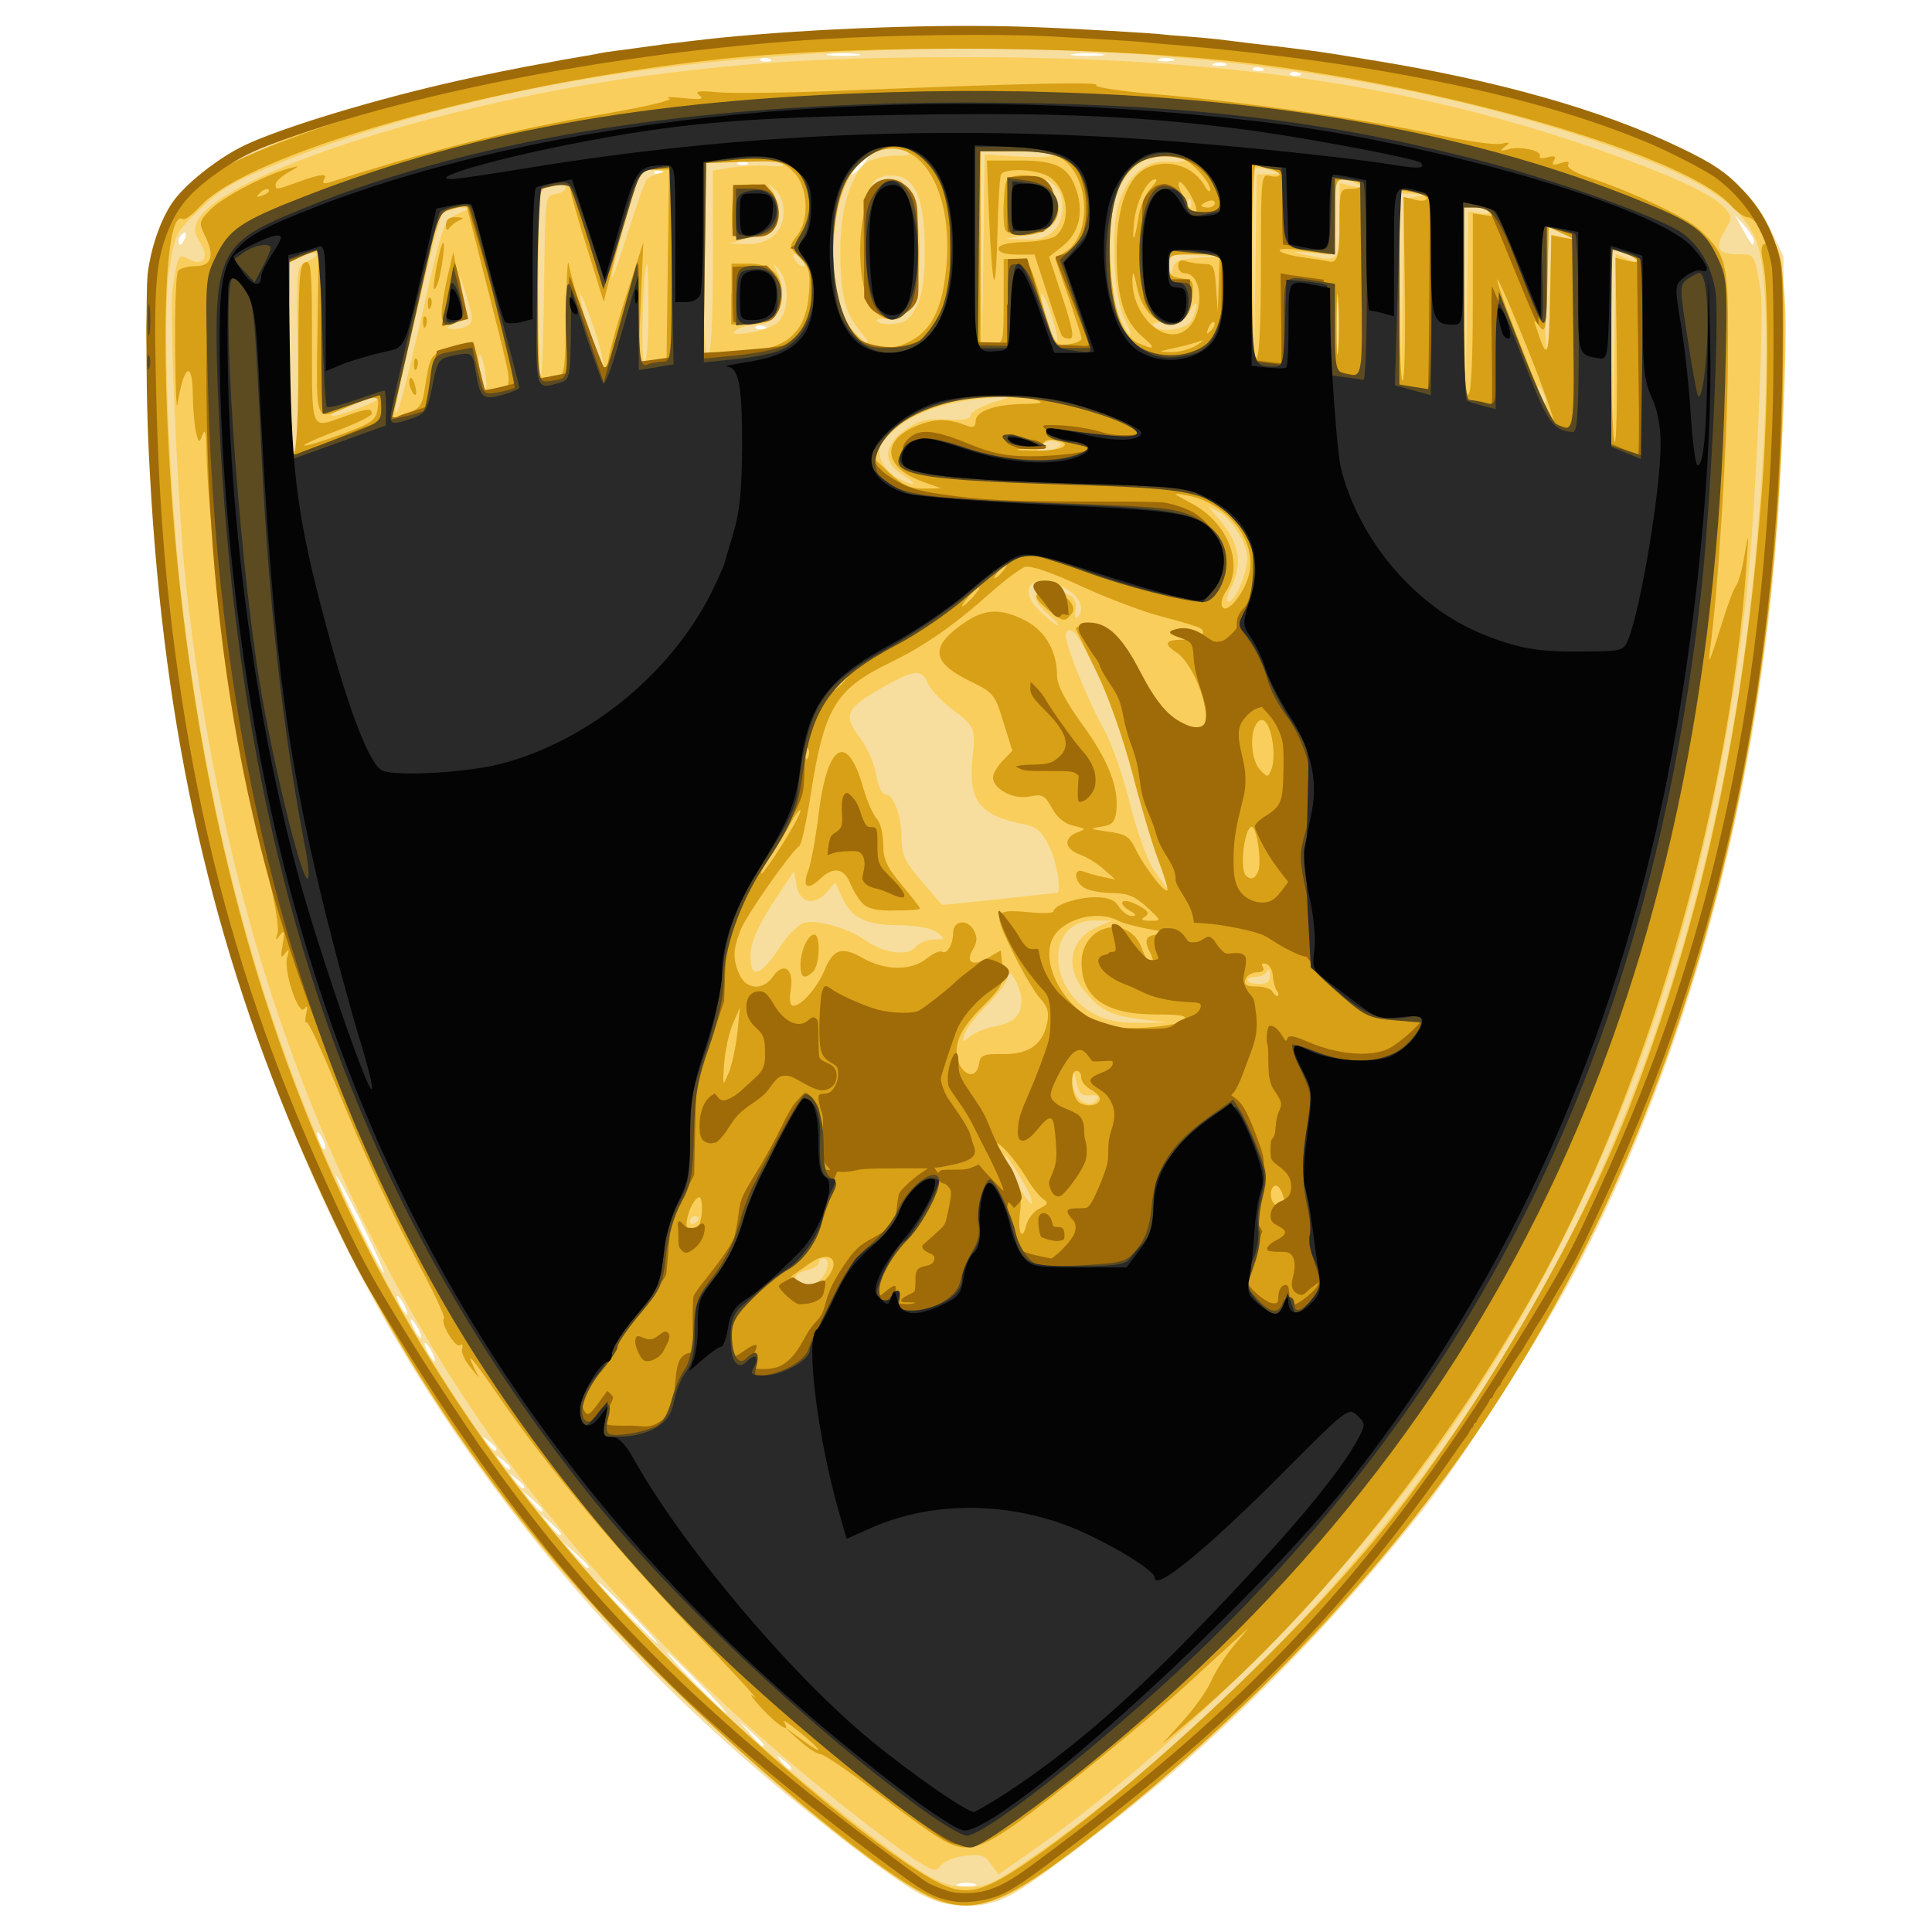
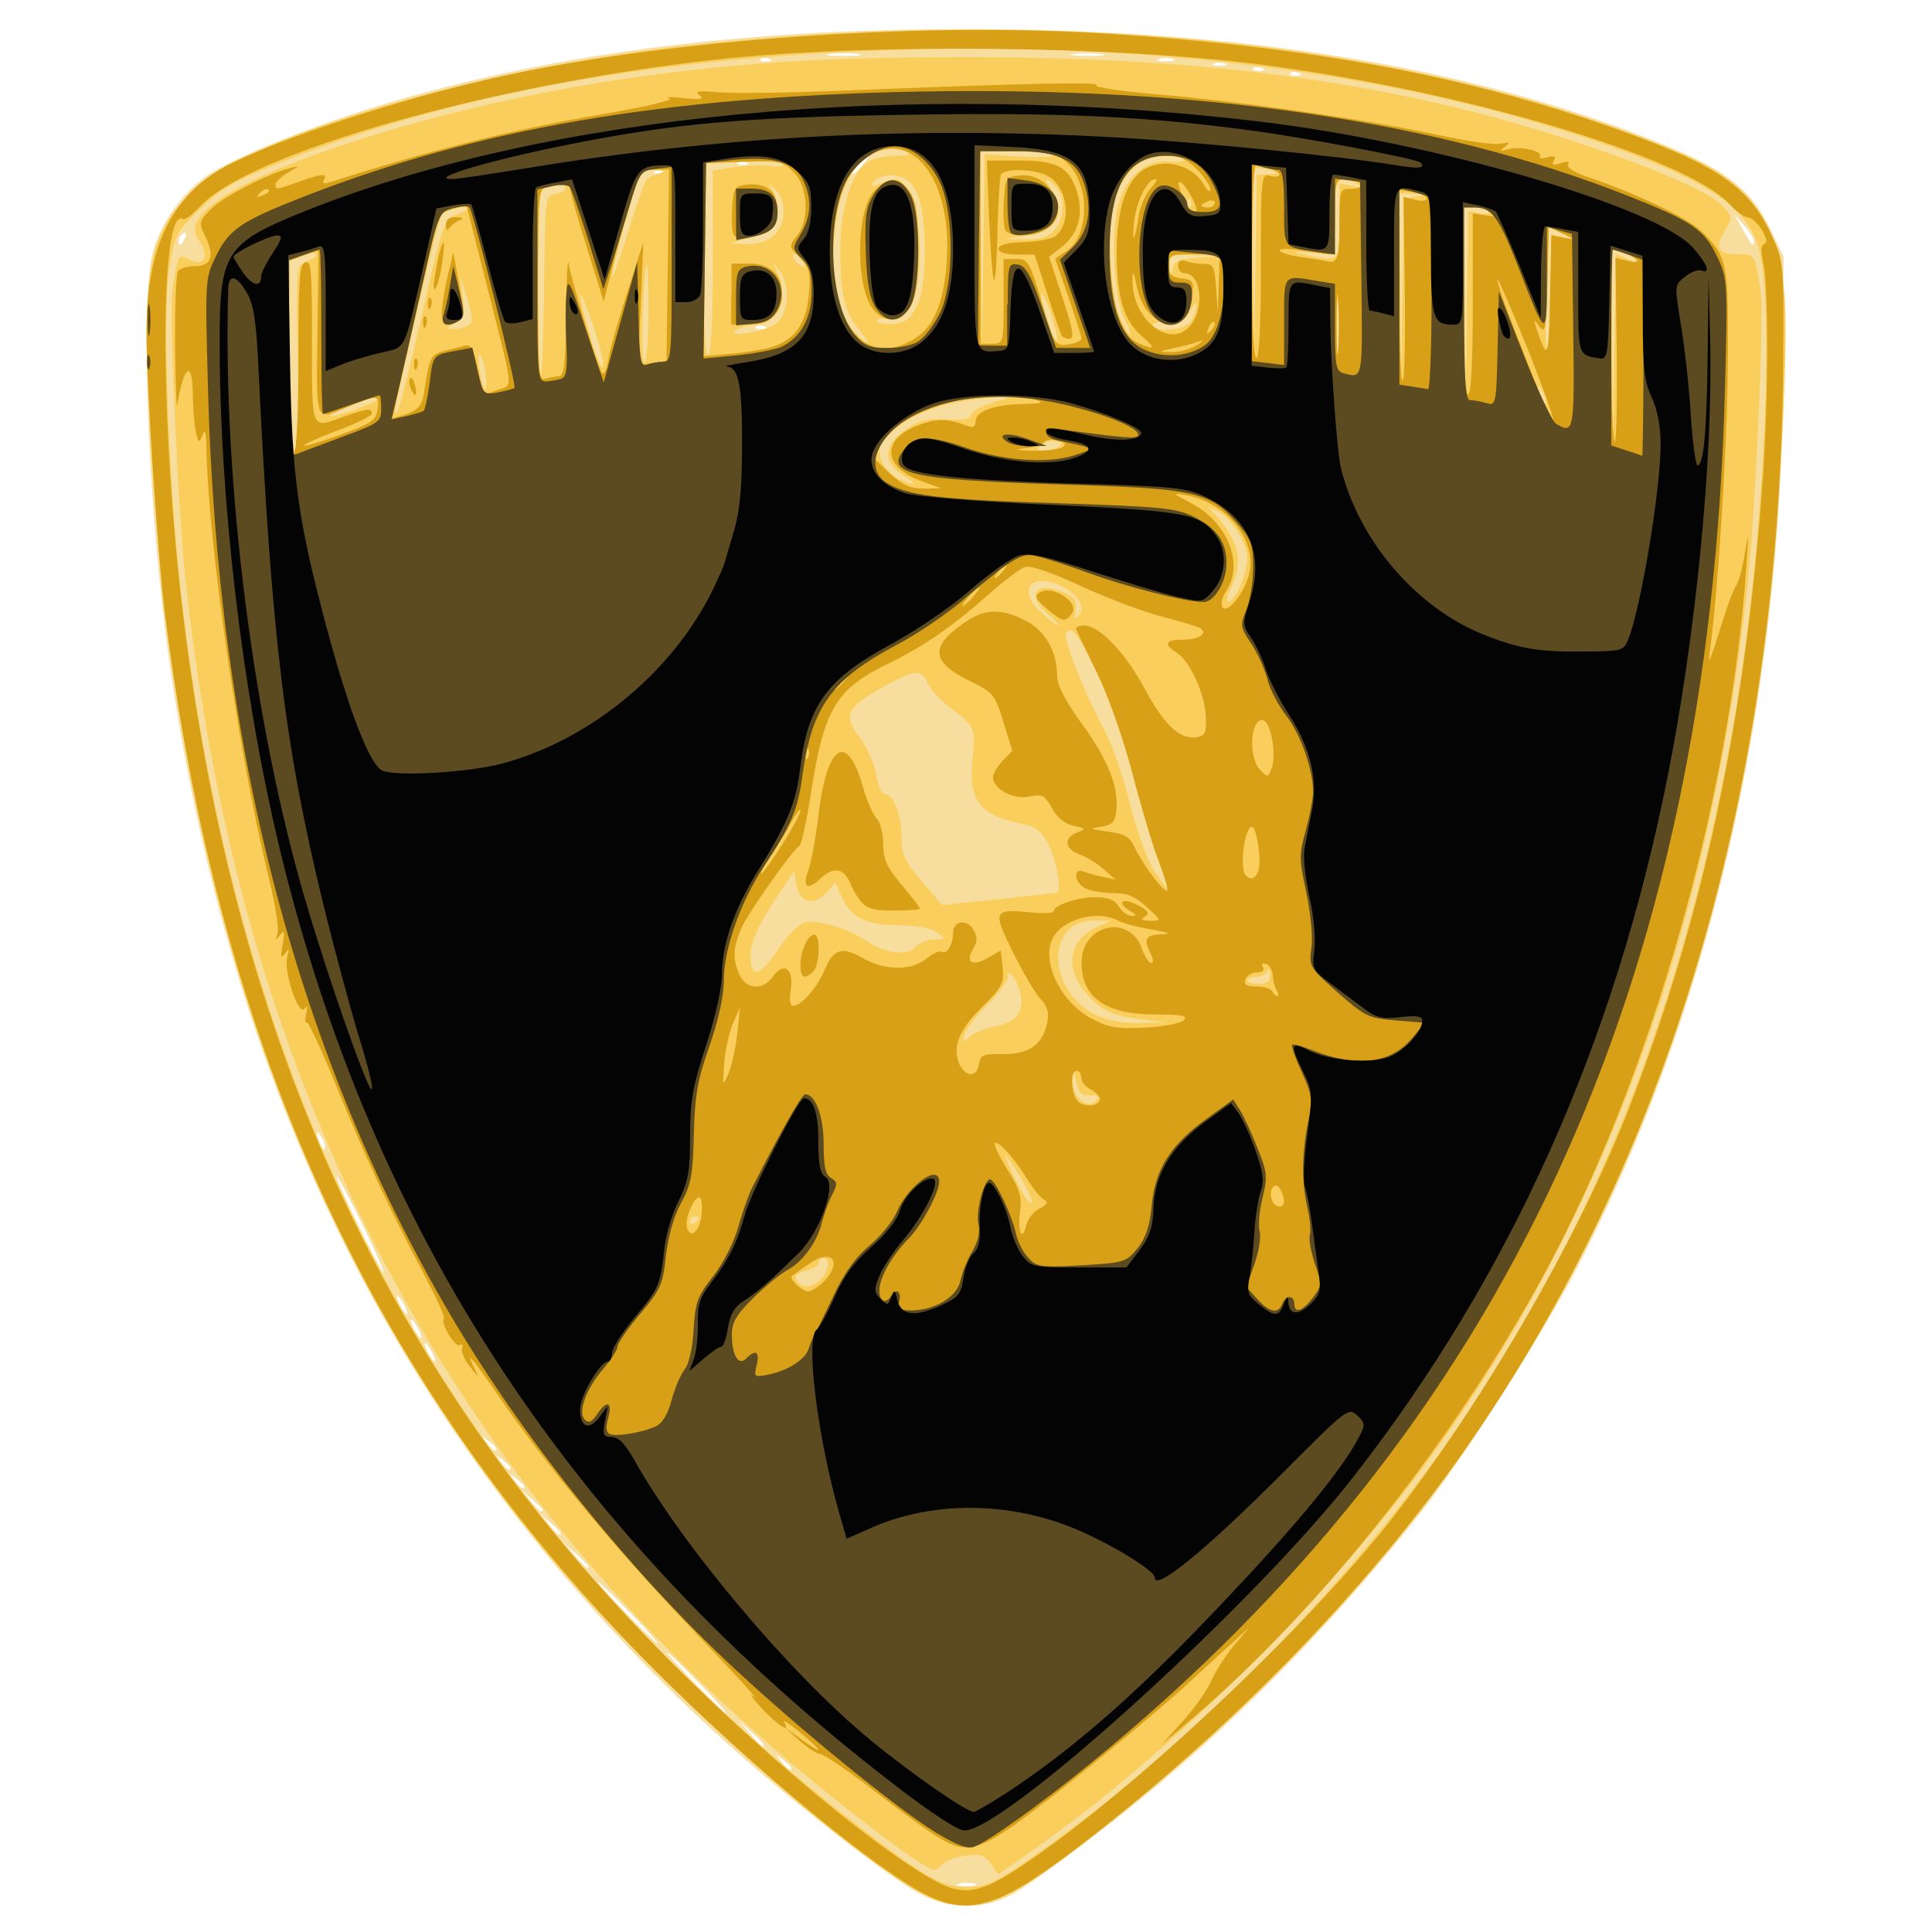
<svg xmlns="http://www.w3.org/2000/svg" version="1.1" id="svg2" x="0px" y="0px" viewBox="0 0 600 600" style="enable-background:new 0 0 600 600;" xml:space="preserve">
  <style type="text/css">
	.st0{fill:#F7DE9F;}
	.st1{fill:#F9CE5C;}
	.st2{fill:#D8A016;}
	.st3{fill:#9F6B08;}
	.st4{fill:#5C4B21;}
	.st5{fill:#282928;}
	.st6{fill:#040404;}
</style>
  <desc id="desc6">Created with Sketch.</desc>
  <g id="g3854" transform="translate(-2.312,3.854)">
    <path id="path3040" class="st0" d="M287.1,583.8c-8.2-4.6-31.8-22.7-50.5-38.8c-31-26.7-58.3-56.1-82.6-89.3   c-52.4-71.3-84.8-154.3-99-253.4C48.3,155,45.6,88.9,49.9,74.2c2.7-9.3,8.9-18,16.7-23.5c8.5-5.9,35.5-16.6,59.7-23.6   C177.8,12.3,234.5,5.2,301.8,5.2c85.8,0,156.1,11.4,215.3,35.1c21.2,8.5,29,14.5,35.1,27.2l4,8.3l-0.1,36.4   c-0.3,101.2-23.1,199.6-64.7,279c-10.6,20.2-35.7,59.4-48.1,75c-23,29-49.5,56.9-75.9,79.6c-17.8,15.3-44.1,35.3-51.4,39   C307.1,589.5,296.5,589.1,287.1,583.8L287.1,583.8z M304.9,581.2c-1.4-0.4-3.6-0.4-5,0c-1.4,0.4-0.3,0.7,2.5,0.7   S306.3,581.6,304.9,581.2z M248,545.2c0-0.3-1.1-1.5-2.5-2.5c-2.3-1.8-2.3-1.8-0.5,0.6C246.9,545.7,248,546.4,248,545.2L248,545.2z    M239.5,538c0-0.3-1.8-2.1-3.9-4l-3.9-3.5l3.5,4C238.3,538.2,239.5,539.2,239.5,538z M219.4,518.8c-5.1-5.2-9.5-9.5-9.9-9.5   c-0.4,0,3.4,4.3,8.5,9.5c5.1,5.2,9.5,9.5,9.9,9.5C228.3,528.3,224.5,524,219.4,518.8z M198,497c-5.1-5.2-9.5-9.5-9.9-9.5   c-0.4,0,3.4,4.3,8.5,9.5c5.1,5.2,9.5,9.5,9.9,9.5S203.1,502.2,198,497z M185.1,482.7c0-0.3-1.8-2.1-3.9-4l-3.9-3.5l3.5,4   C184,482.9,185.1,483.8,185.1,482.7z M176.5,472.4c0-0.3-1.4-1.8-3.2-3.3l-3.2-2.8l2.7,3.3C175.4,472.7,176.5,473.6,176.5,472.4z    M170.8,465.1c0-0.3-1.4-1.8-3.2-3.3l-3.2-2.8l2.7,3.3C169.7,465.4,170.8,466.3,170.8,465.1L170.8,465.1z M165.1,457.8   c0-0.3-1.1-1.5-2.5-2.5c-2.3-1.8-2.3-1.8-0.5,0.6C163.9,458.2,165.1,459,165.1,457.8z M160.8,452c0-0.3-1.1-1.5-2.5-2.5   c-2.3-1.8-2.3-1.8-0.5,0.6C159.6,452.4,160.8,453.2,160.8,452L160.8,452z M156.5,446.1c0-0.3-1.1-1.5-2.5-2.5   c-2.3-1.8-2.3-1.8-0.5,0.6C155.3,446.6,156.5,447.3,156.5,446.1L156.5,446.1z M136.5,416.1c-0.8-1.6-1.9-2.9-2.2-2.9s0,1.3,0.8,2.9   c0.8,1.6,1.9,2.9,2.2,2.9S137.3,417.7,136.5,416.1z M132.2,408.8c-0.8-1.6-1.9-2.9-2.2-2.9s0,1.3,0.8,2.9c0.8,1.6,1.9,2.9,2.2,2.9   C133.4,411.7,133,410.4,132.2,408.8z M127.9,401.5c-0.8-1.6-1.9-2.9-2.2-2.9s0,1.3,0.8,2.9c0.8,1.6,1.9,2.9,2.2,2.9   S128.7,403.1,127.9,401.5z M114.7,376.1c-4.1-8.4-7.7-15-7.9-14.7c-0.6,0.6,13.7,30,14.7,30C121.8,391.3,118.8,384.5,114.7,376.1z    M102.3,349.5c-1.7-3-2.1-2-0.7,1.7c0.5,1.3,1.2,2.1,1.6,1.7C103.5,352.5,103.2,351,102.3,349.5z M239.7,97.5   c-1-0.4-2.3-0.4-2.7,0.1c-0.5,0.5,0.4,0.8,1.9,0.8C240.5,98.3,240.9,97.9,239.7,97.5z M59.8,70c0.5-1.3,0.2-1.9-0.6-1.4   c-0.8,0.5-1.4,1.5-1.4,2.3C57.8,72.9,58.8,72.5,59.8,70z M547,70.9c0-0.7-1.3-2.8-3-4.7l-3-3.4l2.6,4.7   C546.3,72.4,547,73.1,547,70.9z M208.3,49.4c-1-0.4-2.3-0.4-2.7,0.1c-0.5,0.5,0.4,0.8,1.9,0.8C209.1,50.2,209.4,49.8,208.3,49.4z    M270.2,47.4c1.4-1.6,2.3-2.9,1.9-2.9s-1.9,1.3-3.3,2.9c-1.4,1.6-2.3,2.9-1.9,2.9C267.3,50.4,268.8,49.1,270.2,47.4z M234,46.5   c-1-0.4-2.3-0.4-2.7,0.1c-0.5,0.5,0.4,0.8,1.9,0.8C234.8,47.3,235.2,46.9,234,46.5z M405.7,18.8c-1-0.4-2.3-0.4-2.7,0.1   c-0.5,0.5,0.4,0.8,1.9,0.8C406.5,19.6,406.8,19.2,405.7,18.8z M394.2,17.3c-1-0.4-2.3-0.4-2.7,0.1c-0.5,0.5,0.4,0.8,1.9,0.8   C395,18.1,395.4,17.8,394.2,17.3z M382.9,15.9c-1-0.4-2.6-0.4-3.6,0c-1,0.4-0.2,0.7,1.8,0.7C383,16.6,383.8,16.3,382.9,15.9z    M241.2,14.4c-1-0.4-2.3-0.4-2.7,0.1c-0.5,0.5,0.4,0.8,1.9,0.8C242,15.2,242.3,14.9,241.2,14.4z M366.4,14.4   c-1.4-0.4-3.3-0.3-4.3,0.1c-1,0.4,0.2,0.7,2.5,0.7C367,15.1,367.8,14.8,366.4,14.4z M268.4,12.9c-2.6-0.3-6.4-0.3-8.6,0   c-2.1,0.3,0,0.6,4.7,0.6C269.2,13.5,271,13.2,268.4,12.9z M344.2,12.9c-2.6-0.3-6.4-0.3-8.6,0c-2.1,0.3,0,0.6,4.7,0.6   C345,13.5,346.8,13.2,344.2,12.9L344.2,12.9z" />
    <path id="path3038" class="st1" d="M289,584.4c-25.6-13.7-85.4-67.9-116.6-105.6c-79.2-96-118.7-211.9-124.1-364.1   C47,76.9,49.5,67.2,63.5,54.3c18-16.4,88.7-36.9,151.6-43.9C332-2.5,444.3,9.6,524.4,43.8c22.4,9.6,31.1,22.3,32.3,47.2   c0.8,16.4-1.8,65.3-4.8,91.6c-18.4,162-84.9,284.6-206.5,380.6c-25.5,20.1-31.6,23.7-41.3,24.3C297.5,588,294.6,587.4,289,584.4z    M322,573.5c46.3-32,93.9-79.3,128.4-127.5c45.7-63.8,75.8-139.4,90.8-228.1c8.8-52,12.5-126.9,7.2-145   c-3.1-10.6-12.8-18.3-33.8-26.7C453.5,21.8,369.8,9.1,284.5,11.5c-77.6,2.2-140.3,13.4-194,34.7c-15.4,6.1-19.3,8.3-26,14.8   c-7.7,7.4-7.9,7.8-9.7,19.3c-2.1,13.5-0.1,65.8,3.7,99.7c18.5,165,86.3,288,211.8,384.3c19.7,15.1,24.7,17.9,32.3,17.9   C308.5,582.2,311,581.1,322,573.5z M288.1,574.7c-6.7-4.1-25.5-18.6-40-30.9c-77.8-65.6-131.5-145.4-162.3-241.4   C73.9,265.4,64.9,221.9,60,177c-2.4-21.7-5.2-84.1-4.1-91c1.7-11,1.8-11.1,5-9.4c4.5,2.5,6.6-0.5,3.6-5.1c-1.9-2.9-2-4.4-0.9-6.7   c7.8-14.9,79.5-37.7,143.7-45.7c31-3.9,55.4-5.2,95.3-5.2c77,0,135.1,8.2,190.8,26.9c25.2,8.5,40.3,15.2,44.4,19.8   c2.5,2.8,2.5,3.2,0.1,7.3c-3.1,5.4-2.1,7.2,4.2,7.2c5.2,0,5.1-0.2,7,11.4c1.2,7.2-1.7,70.6-4.3,93.5   c-11.7,105.3-44.6,195-98.5,269.1c-31.8,43.6-80.6,91.8-123.7,122l-10.2,7.2L310,575c-2-2.8-3.2-3.2-8.1-2.5   c-3.2,0.4-6.5,1.8-7.4,3C293.1,577.4,292.3,577.3,288.1,574.7L288.1,574.7z M257.2,393.4c2.5-2.6,3-6.5,0.8-6.5   c-0.8,0-1.4,0.6-1.4,1.4s-1.6,1.8-3.6,2.3c-3.6,0.9-4.4,2.2-2.6,4C252,396.4,254.9,395.8,257.2,393.4z M219.4,374.5   c0-0.4-0.6-0.6-1.4-0.6s-1.4,0.7-1.4,1.5s0.6,1.1,1.4,0.6C218.8,375.5,219.4,374.8,219.4,374.5z M319.4,362.1   c-2.4-4-4.6-7.2-4.9-7.2s1.2,3.5,3.3,7.8c2.1,4.3,4.3,7.5,4.9,7.2C323.3,369.6,321.8,366.1,319.4,362.1z M343.2,337.4   c0.5-0.8-0.5-1.3-2.4-1.1c-2.6,0.3-3.4-0.6-4.2-4c-0.9-4.1-1-4.1-1.1-0.7C335.2,337.3,340.7,341.4,343.2,337.4L343.2,337.4z    M310.8,315c6.4-1.2,8.7-3.4,8.7-8.1c0-4.3-4.2-11.4-4.2-7.3c0,1.2-2.9,5.1-6.4,8.6c-3.5,3.5-6.6,7.6-7.1,9.2   c-0.7,2.6-0.5,2.6,1.7,0.7C304.9,316.9,308.2,315.5,310.8,315L310.8,315z M356.7,312.7c-9.5-1.2-12.8-2.9-17.7-8.9   c-6.1-7.4-4.4-16,3.9-19.7l4.5-2l-5.1-0.1c-15-0.2-15.2,20.9-0.3,29c3.8,2,8,2.9,14,2.8l8.6-0.1L356.7,312.7L356.7,312.7z    M396.7,298.8c-0.1-1.6-0.4-2.1-0.8-1.1c-0.4,1-2,1.8-3.5,1.8c-1.5,0-2.7,0.5-2.7,1.1c0,0.6,1.6,1.1,3.6,1.1   C395.9,301.7,396.8,301,396.7,298.8L396.7,298.8z M244.4,290.4c2.4-3.7,5.9-7.2,7.7-7.7c3.9-1.1,13.6,1.7,19.2,5.6   c5.6,3.9,12.9,4.9,15.3,2c1-1.3,3.6-2.3,5.7-2.4c3.6,0,3.7-0.1,1-2.2c-1.7-1.3-6.1-2.1-11.4-2.2c-10.5,0-15.1-2.2-18-8.5l-2.2-4.8   l-2.7,3.1c-3.8,4.3-8.4,3.3-9.3-2.2l-0.8-4.4l-4.4,6.6c-6.3,9.3-9.1,15.3-9.1,19.4C235.2,300.4,238.5,299.5,244.4,290.4   L244.4,290.4z M330.6,273.4c1.5-0.3-0.2-10-2.5-14.6c-2.2-4.3-3.9-5.9-7.5-6.6c-14.1-2.8-17.5-7.2-16.3-20.2c1-10,0.9-10.2-6.8-16   c-3-2.3-6.2-5.7-7-7.6c-2-4.6-4.1-4.4-13.9,1.1c-11.5,6.5-12.6,8.7-7.4,15.5c2.3,3,4.6,8.2,5.2,11.6c0.5,3.5,1.8,6.2,2.8,6.2   c2.6,0,5.1,6.6,5.1,13.6c0,5.2,1,7.3,6.3,13.5l6.3,7.3l17.7-1.8C322.3,274.3,330.5,273.4,330.6,273.4L330.6,273.4z M361.7,262.3   c-1.9-5.2-5.5-17.2-7.9-26.6c-2.5-9.9-7.1-22.7-10.8-30.5c-6.2-12.8-8-15.1-9.7-12.3c-0.9,1.6,6.6,20.4,12,30   c2.3,4.1,5.8,14.3,7.9,22.7c2.2,8.8,5.3,17.6,7.5,20.8c2,3,3.9,5.5,4.1,5.5S363.6,267.6,361.7,262.3z M327.8,186.9   c-7.4-6.2-3.6-10.7,5.4-6.5c2.9,1.3,3.6,2.5,3.1,5.2c-0.4,2.2-0.2,3,0.7,2.1c2.6-2.6,0.4-6.8-4.8-9.4c-9.4-4.7-14.2,0.8-6.8,7.8   c2.4,2.3,4.9,4.2,5.4,4.2C331.3,190.2,330,188.7,327.8,186.9z M387.6,177.9c1.1-2.8,2.1-6.5,2.1-8.4c0-4.5-4.8-12.2-8.9-14.4   l-3.3-1.7l3,3.5c6.7,7.6,7.9,14.2,4.1,21.8c-1.4,2.7-1.6,4.3-0.6,4.3C384.8,183,386.4,180.7,387.6,177.9z M282.6,143.6   c-6.3-3.9-5.9-9.4,1.2-14.2c4-2.8,6.5-3.3,12.5-3c5.1,0.3,7.5-0.1,7.5-1.3c0-1,3.1-2.7,6.8-3.9l6.8-2.2l-8.6,0.8   c-13.1,1.2-22.5,4.3-28.5,9.7c-4.7,4.1-5.4,5.5-4.6,8.8c0.5,2.1,2.7,4.9,4.9,6.1C286.5,147.5,288.1,147,282.6,143.6L282.6,143.6z    M94.8,107.6c-0.5-28.6-0.5-28.8,2.7-30.2c4.8-2.1,3.9-3.7-1.1-2l-4.3,1.5v29.7c0,20.6,0.5,29.7,1.6,29.7   C94.8,136.3,95.1,127.7,94.8,107.6z M330.8,135.1c1.5-1,1.3-1.4-0.8-1.9c-1.5-0.4-3.5,0.2-4.5,1.3c-1.5,1.6-1.3,2,0.8,1.9   C327.7,136.3,329.7,135.7,330.8,135.1z M508,76.7c2.2,0.8,3.3,0.9,2.5,0.1c-0.8-0.8-2.9-1.8-4.6-2.4l-3.2-1l0.3,30.3l0.3,30.3   l0.4-29.5l0.4-29.5L508,76.7L508,76.7z M120,119.9c0.9-0.9,0.2-1.1-2.1-0.4c-5.6,1.7-12.9,4.9-12.9,5.7   C105,126.3,118.4,121.6,120,119.9z M133.8,92c6.1-26.8,6.4-27.6,10.6-29.4l4.3-1.9l-3.8-0.1c-2.1,0-4.4,0.8-5.2,1.8   c-1.4,1.8-14.7,57.8-14.6,61.2C125.3,127.4,127.7,118.6,133.8,92z M481.4,117.9c-1.7-3-2.1-2-0.7,1.7c0.5,1.3,1.2,2.1,1.6,1.7   C482.6,120.8,482.2,119.3,481.4,117.9z M461.9,62.4c1.9,0.4,3.2,0.1,2.7-0.6c-0.4-0.7-2.3-1.2-4.2-1.2h-3.5l0.3,29.5l0.3,29.5   l0.4-28.9l0.4-28.9C458.4,61.7,461.9,62.4,461.9,62.4z M152.9,110.9c-0.5-2.9-1.3-5-1.7-4.6c-0.4,0.4-0.3,3.1,0.3,6   c0.5,2.9,1.3,5,1.7,4.6C153.5,116.6,153.4,113.8,152.9,110.9z M171.3,85.1c0.3-28,0.3-28.2,3.5-28.7c1.8-0.3,3.2-1.2,3.2-2   c0-0.9-1.4-1.1-3.2-0.6c-1.8,0.5-3.7,0.9-4.3,0.9c-0.6,0-1.1,13.6-1.1,30.1s0.4,29.7,0.8,29.3C170.6,113.7,171.1,100.6,171.3,85.1z    M442.2,57.2c3.6-0.6,3.5-0.6-0.7-0.8l-4.6-0.2l0.3,29.5l0.3,29.5l0.4-28.7l0.4-28.7L442.2,57.2L442.2,57.2z M186.7,97.8   c-2-5.9-3.9-10.6-4.2-10.3c-0.3,0.3,1,5.8,2.8,12.2c1.8,6.4,3.7,11.1,4.2,10.3S188.7,103.7,186.7,97.8z M417.9,91.5   c-0.3-3.8-0.5-0.7-0.5,6.9c0,7.6,0.2,10.7,0.5,6.9C418.2,101.6,418.2,95.3,417.9,91.5z M203.7,93.1c0-8.5-0.2-15.3-0.5-14.9   c-1.2,1.4-2,30.5-0.8,30.5C203.1,108.6,203.7,101.7,203.7,93.1z M223.7,77.3V49.1l6.4-1c3.5-0.5,8.7-0.7,11.4-0.4   c2.8,0.3,4.5,0,3.8-0.6c-0.7-0.7-6.3-1-12.5-0.8l-11.3,0.4l-0.4,30.3c-0.3,20.4,0.1,30,1.1,29.4C223.2,105.9,223.7,95,223.7,77.3   L223.7,77.3z M396.5,50.2l3.9-0.1l-3.6-1.1c-2-0.6-4.1-0.8-4.6-0.5c-0.6,0.3-0.9,13.8-0.7,30l0.3,29.4l0.4-28.8l0.4-28.8   C392.6,50.4,396.5,50.2,396.5,50.2z M488,69.8c3.8,0.8,3.8,0.8-0.4-1.2l-4.3-2l-0.7,17.7c-0.4,9.7-0.4,18.7,0,19.9   c0.4,1.2,0.9-6.2,1.1-16.5l0.4-18.7C484.1,69,488,69.8,488,69.8z M269,98.4c-4.4-5.3-5.9-11.9-5.7-25.8c0.1-11.9,3.5-22.6,8.1-25.9   c1.7-1.2,5.7-2.2,8.8-2.2c4.8,0,5.3-0.3,3.2-1.6c-3.6-2.1-9.5-0.4-14.2,4.2c-10.1,9.8-11.1,41.6-1.7,52   C272.2,104.3,273.4,103.7,269,98.4z M319.5,44.8c6.2,0.3,10.5,0,9.6-0.6c-0.9-0.6-6.3-1.1-12-1.1l-10.4,0l0.3,30.2l0.3,30.2   l0.4-29.7l0.4-29.7L319.5,44.8L319.5,44.8z M328.9,94.1c-1.3-4.1-2.8-7.1-3.2-6.7c-0.4,0.4,0.4,4.1,1.7,8.2   c1.3,4.1,2.8,7.1,3.2,6.7C331,101.9,330.2,98.2,328.9,94.1z M243.9,96.2c3.4-3.1,3.7-12,0.5-16c-2.1-2.7-2.2-2.7-0.7,0.4   c3.7,7.9,0.1,16.5-6.9,16.5c-2,0-4.7,0.7-5.9,1.6c-1.6,1.2-0.6,1.4,4,0.8C238.3,99,242.4,97.6,243.9,96.2L243.9,96.2z M351.5,95.2   c-3.2-6.3-4.3-26.7-1.9-35.4c2.5-8.9,8.7-14.2,15.9-13.5c2.9,0.3,5,0,4.7-0.6c-0.4-0.6-3.3-1.1-6.4-1.1c-7.1,0-13.1,5.4-15.4,14   c-2.6,9.5-1.9,28.1,1.2,35.2c1.5,3.4,3.1,6.2,3.6,6.2S352.9,97.8,351.5,95.2L351.5,95.2z M147.7,97.2c1.6-1,1.5-2.5-0.3-8.4   l-2.2-7.1l0.8,6.6c0.7,5.9,0.5,6.8-2.5,8.3c-3,1.5-3.1,1.6-0.5,1.7C144.5,98.4,146.6,97.9,147.7,97.2z M372.4,95.6   c0.8-1.6,1.5-3.7,1.5-4.7c0-1.1-0.9-0.3-1.9,1.7c-1.5,2.9-2.9,3.6-7.1,3.5c-2.9-0.1-4.9,0.4-4.5,1.1   C362,99.7,370.9,98.6,372.4,95.6z M287,91.2c1.8-3.7,2.5-8.6,2.5-17.5c0-15.6-2.8-22.4-9.4-23c-2.6-0.3-5.1,0.4-6.2,1.7   c-1.6,1.9-1.2,2,2.7,0.4c4.1-1.6,4.8-1.4,7.2,1.6c5.2,6.5,5.6,30,0.7,37.7c-1.9,2.9-3.3,3.6-6.5,3.1c-2.2-0.3-3.7,0-3.3,0.7   s2.8,1.1,5.3,0.8C283.5,96.4,285.1,95.1,287,91.2z M203.2,51.8c0.7-0.6,2.5-1.5,4.1-1.9c1.9-0.5,1.4-0.8-1.6-0.9l-4.5-0.2   l-4.5,15.7c-2.5,8.6-4.4,16.6-4.4,17.8c0,1.2,2.2-4.9,4.9-13.6C199.9,60.1,202.6,52.4,203.2,51.8z M374.4,76.2l7.4-0.5l-8.2-0.3   c-8.1-0.3-8.2-0.2-8,3.7c0.2,3.3,0.3,3.5,0.8,0.8C366.9,77.2,368.1,76.7,374.4,76.2z M251.7,76.7c-0.5-0.9-1.6-1.6-2.5-1.6   c-0.9,0-0.8,0.8,0.3,2.2C251.5,79.8,253.2,79.2,251.7,76.7z M418.3,64.8V53l3.9,0.9c2.9,0.7,3.4,0.5,1.8-0.5   c-1.2-0.8-3.3-1.5-4.6-1.5c-2.2,0-2.5,1.5-2.5,11.6v11.7l-7.5-0.6c-5.8-0.4-6.4-0.3-2.5,0.5C418.6,77.6,418.3,77.9,418.3,64.8   L418.3,64.8z M242.4,69.5c4.1-3.4,4.4-11,0.6-14.5c-2.4-2.3-2.5-2.3-0.9,0c2.3,3.2,1.5,11.5-1.2,12.9c-1.2,0.6-4.4,1.8-7.2,2.5   l-5,1.4l5.2,0.1C237.1,72.2,240.5,71.1,242.4,69.5L242.4,69.5z M329.6,67.8c3.4-3.5,3.7-10.6,0.6-13.7c-3.3-3.3-4-2.8-1.4,0.9   c5,7.2,1.8,12.7-8.3,14.3l-6,1l6.1,0.2C325,70.7,327.5,69.9,329.6,67.8L329.6,67.8z M371.9,58c-0.5-0.5-0.8,0.4-0.8,1.9   c0.1,1.7,0.4,2,0.9,0.9C372.4,59.8,372.4,58.5,371.9,58L371.9,58z" />
    <path id="path3036" class="st2" d="M290.2,584.7C273,576.3,228,538.4,198,507C116,421.3,70.3,319.8,53.5,186.6   c-2.2-17.7-5.7-71-5.7-87.6c0-27,8.4-43.5,26.9-52.4c19.8-9.5,59.4-22,89.7-28.1c52.9-10.7,127-15.5,183.1-11.8   c62.8,4.2,110,13,155.6,29.1c32.5,11.5,42.3,18.1,49.5,33.6c3.7,8,3.7,8.3,3.5,40.1c-1.1,130.7-35,246-99.4,337.7   c-30.3,43.1-73.1,87.1-119.3,122.4C312.6,588.4,303.8,591.3,290.2,584.7L290.2,584.7z M321.3,574.5   c33.7-22.9,86.8-72.9,113.2-106.6c28.4-36.2,58.5-88.4,73.7-127.5c23.3-60.1,36.3-121.7,41.6-196c1.7-24.8,1.8-59.2,0.1-66.6   c-0.8-3.7-0.7-5.6,0.4-5.9c2.1-0.7-2.7-8.3-5.3-8.3c-1,0-3.4-1.7-5.3-3.8C526.3,45,457,24.4,393.9,16.2   c-45.9-5.9-123-6.6-168.8-1.6C154.7,22.3,79.6,43.7,64.4,60.3c-2.3,2.5-4.6,4.2-5.2,3.9c-7.4-4.7-7.3,64.6,0.2,124.6   C75.7,320.6,122.8,422.5,206.5,508c29.5,30.1,65.5,60.4,84.8,71.5C301.6,585.4,306.4,584.6,321.3,574.5L321.3,574.5z M294.3,567.1   c-3.3-1.9-12.5-8.6-20.6-14.9c-8.1-6.2-15.6-11.3-16.6-11.3c-1,0-4-1.9-6.5-4.2l-4.7-4.2l5.4,3.9c7.2,5.3,6.8,3.8-0.6-2.3   c-3.3-2.7-5.5-4.1-4.9-3.2c2.4,3.9-1.8,1.3-7.1-4.4c-3.1-3.4-4-4.9-2.1-3.3c2,1.6-7.1-8.3-20.1-21.9c-22.9-24-44.8-50.4-59.2-71.4   c-8.2-11.9-10.4-14.5-8-9.5l1.7,3.6l-2.9-3.6c-1.6-2-2.6-4.5-2.3-5.5c0.4-1,0.1-1.5-0.7-1c-1.4,0.9-6.2-7.1-4.9-8.3   c0.4-0.4-2.5-6.7-6.3-13.9c-10.3-19.3-18.2-36.3-27.4-58.9c-4.5-11-8.5-19.6-9-19.2c-0.5,0.5-0.5-0.7-0.1-2.6   c0.5-2.2,0.3-2.8-0.5-1.6c-1.8,2.6-6.6-11.6-5.4-15.9c0.7-2.7,0.6-2.9-0.7-1.2c-1.3,1.7-1.4,1.1-0.7-2.9c0.7-4,0.5-4.6-0.8-2.9   c-1.4,1.9-1.5,1.8-0.8-0.5c0.5-1.5-0.7-9-2.6-16.8c-9.3-37.6-19-104.5-19.5-134.3c-0.1-4.6-0.4-5.7-1.2-3.7c-1,2.6-1.2,2.6-2-0.7   c-0.5-2-0.9-7-1-11.2c0-11.6-2.8-10.1-4.8,2.5c-0.3,2-0.6-6.2-0.7-18.2c-0.1-12,0.3-22.5,0.9-23.3s3-1.5,5.3-1.5   c5.1,0,6.2-3.1,3.1-9.4c-2-4.1-1.9-4.5,1.7-8.2c3.7-3.8,17.1-10.8,24.5-12.8c3.5-0.9,3.4-0.9-0.4,1.3c-2.2,1.3-3.9,2.9-3.9,3.7   c0,1.8,0,1.8,7.2-0.8c7.2-2.6,9.1-2.7,7.8-0.6c-0.6,1.1,0,1.3,1.7,0.8c30.8-9.9,57.1-16.5,84.9-21.2c13.2-2.3,22.3-4.4,20.7-4.9   c-1.6-0.5,0.4-0.5,4.3-0.1c5.5,0.6,6.6,0.3,5-0.9c-1.6-1.2-0.3-1.5,5.7-0.9c4.3,0.4,21.7,0.2,38.6-0.5c57-2.3,80.8-2.8,79-1.7   c-1,0.6,7.8,1.9,19.5,2.9c25.9,2.2,65.4,7.9,86.8,12.6c8.7,1.9,17.4,3.1,19.3,2.7c2.8-0.6,3.1-0.5,1.3,0.9c-1.8,1.4-1.6,1.5,1,0.8   c3.7-1.1,10.8,0.5,9.8,2.2c-0.4,0.6,0.7,0.8,2.4,0.3c2.2-0.6,2.8-0.3,2,1c-0.8,1.4-0.3,1.6,2.1,0.8c2.1-0.7,2.9-0.5,2.3,0.5   c-0.5,0.9,2.3,2.6,6.6,4c14.3,4.8,30.4,12.5,34.5,16.4c8.5,8.2,8.8,9.9,8.5,42.2c-0.2,25-3,69.6-5.5,87.8c-0.8,5.7-0.3,4.7,3.9-8.7   c1.6-5.2,3.5-10.2,4.2-11c0.7-0.9,1.9-5.1,2.6-9.5c1.3-7.5,1.3-7.3,0.6,3c-5,72.7-29.7,159.3-62.9,220.5   c-28.3,52-69.1,103.6-109.3,137.9l-9.3,7.9l6.5-7.2c3.6-4,7.6-9.6,8.8-12.5c1.3-2.9,4.4-7.8,7-10.9l4.7-5.6l-4.9,4.5   c-2.7,2.4-9.1,8.3-14.2,13c-11.2,10.3-40.1,34-53.2,43.4C306,570.9,302,571.7,294.3,567.1L294.3,567.1z M258.1,394.2   c6.1-6.2,2.4-10.6-4.6-5.5c-2.6,1.8-4.9,3.5-5.2,3.7c-1.2,0.7,3.1,4.8,5,4.8C254.3,397.2,256.5,395.8,258.1,394.2z M220.3,372.3   c0.1-2.4-0.2-4.3-0.8-4.3c-1.9,0-4.7,7.1-3.8,9.6C217.1,381.3,220,377.9,220.3,372.3z M325.1,371.5c2.6-1.3,2.9-1.9,1.3-2.9   c-1.1-0.7-3.4-3.5-5.1-6.3c-3.8-6.3-9-12.1-10-11.1c-0.4,0.4,1.3,4.1,3.9,8.2c3.8,6.1,4.5,8.4,3.9,13.1c-0.8,6.3,0.6,9.5,1.9,4.2   C321.5,374.7,323.3,372.4,325.1,371.5L325.1,371.5z M401.1,369.1c0-1-0.6-2.7-1.3-3.8c-1.6-2.5-3.6,0.4-2.5,3.5   C398.3,371.4,401.1,371.6,401.1,369.1z M343.9,337.3c0-0.7-1.3-2-2.9-2.8c-1.6-0.9-2.9-2.5-2.9-3.7s-0.6-2.1-1.4-2.1   c-2.5,0-1.6,8.5,1,10C340.3,340.1,343.9,339.4,343.9,337.3L343.9,337.3z M231.3,317l0.8-8l-2.2,5.1c-1.2,2.8-2.4,8.4-2.7,12.4   c-0.5,7.2-0.5,7.2,1.4,2.9C229.6,327,230.8,321.4,231.3,317z M306.4,326.3c0.4-2.5,1.5-2.9,7.4-2.8c8,0.1,12.3-2.9,13.7-9.6   c0.7-3.3,0.2-5.1-2.1-7.6c-1.7-1.8-5.5-8.3-8.6-14.6c-6.3-12.8-6-13.3,5.6-12.2c3.9,0.4,7.1,0.2,7.1-0.3c0-1.9,7.3-4.4,12.9-4.4   c4.1,0,6.1,0.8,7.4,2.9c1,1.6,2.8,2.9,3.9,2.9c1.7,0,1.6-0.4-0.3-1.5c-4.5-2.6-2.7-4.4,2-2c3.5,1.8,4,2.7,2.5,3.7   c-1.5,0.9-1,1.3,1.6,1.3c3.6,0,3.6,0-1.1-4.3c-3.6-3.3-6-4.3-10.5-4.3c-3.2,0-7-0.7-8.6-1.5c-3.4-1.8-3.8-6.5-0.5-5.2   c1.3,0.5,4,1.3,6.1,1.7l3.8,0.8l-3.6-3.2c-2-1.8-5.3-3.8-7.5-4.6c-4.7-1.7-5.1-5.1-0.8-6.8c2.9-1.1,2.9-1.2-1.1-2.1   c-2.7-0.6-5.1-2.5-6.7-5.5c-2.2-4-3-4.4-6.9-3.6c-4.9,1.1-11.4-2.3-11.4-5.9c0-1.2,1.4-3.5,3-5.2l3-3.1l-2.8-9   c-2.6-8.6-3.1-9.1-10.7-12.8c-11.7-5.8-12.1-10.6-1.5-17.9c6.4-4.5,11.5-4.6,19.1-0.7c6.2,3.2,9.8,9.6,9.8,17.2   c0,2.8,2.6,7.8,7.8,15c8.1,11.1,11.4,19.6,10.6,26.9c-0.4,3.5-1.3,4.4-4.8,4.9c-3.8,0.6-3.5,0.7,2.1,1.5c5.4,0.7,6.8,1.5,8.6,5.3   c2.9,6,9.9,14.9,10,12.7c0-1-1.3-5.2-3-9.5c-1.6-4.2-5.2-16.2-7.9-26.6c-2.9-10.9-7.5-24.1-11-31.2c-3.3-6.8-6.2-12.8-6.5-13.5   c-0.3-0.6,0.8-1.2,2.5-1.2c4.7,0,12.8,8.4,18.9,19.8c6,11.2,10.9,15.7,16,14.9c2.7-0.4,3.1-1.3,2.9-6.5c-0.3-7-5-17.2-9.1-19.8   c-4.2-2.7-3.5-4,2.1-4c4.9,0,7.8-2,5.2-3.6c-0.8-0.5-6.2-2.1-12-3.6c-5.8-1.5-17.1-5.8-25.1-9.5c-8.8-4.1-15.5-6.4-17.2-5.9   c-1.5,0.5-6.2,4-10.4,7.7c-11.7,10.5-21,16.9-31.3,21.9c-17.2,8.3-20.7,14.1-24.9,41c-1.3,8.4-2.9,15.6-3.5,16   c-2.7,1.9-16.2,21.2-18.2,25.9c-2.5,6.2-2.6,9.3-0.4,14.2c2.1,4.6,7.3,4.9,10.3,0.6c3.3-4.8,6.6-2.6,5.6,3.8   c-0.5,3.4-0.3,5.2,0.8,5.2c2.5,0,7.4-5.6,9.7-11.1c2.7-6.6,5.4-7.4,11.9-3.7c6.9,3.9,14.9,4,19.7,0.2c2-1.6,4.1-2.6,4.8-2.2   c1.6,1,3.5-2.3,3.5-5.8c0-3.9,4.4-4.5,6.4-0.9c1.2,2.2,1.1,3.7-0.2,5.9c-2.5,4.1-0.2,5.5,4.5,2.8l4.1-2.4l0.6,5.3   c0.5,4.7-0.1,6-6.2,12.1c-7.6,7.5-9.6,12.7-7.1,18.3C302.7,330.9,305.8,330.6,306.4,326.3L306.4,326.3z M250.9,295.8   c0-4.3,2.3-9.4,4.3-9.4c2,0,1.7,9.3-0.3,11.4C252.2,300.5,250.9,299.9,250.9,295.8z M270.2,276.7c-1.3-1.3-2.9-4-3.7-5.9   c-1.9-5-5.2-5.7-9.3-1.9c-4.2,4-5.9,2.9-3.8-2.6c0.8-2.2,2.3-10.2,3.2-17.8c2.7-21.5,8.8-25.1,13.7-8c1.2,4.3,3.2,8.8,4.3,9.9   c1.1,1.1,2,4.7,2,7.9c0,4.7,1.1,7.1,5.7,12.6c3.1,3.7,5.7,7,5.7,7.4c0,0.4-3.5,0.6-7.8,0.6C275,279.1,271.8,278.4,270.2,276.7   L270.2,276.7z M327.4,185.2c-3.4-2.9-3.9-3.9-2.3-5c4-2.7,12.8,3.2,10,6.6C333,189.5,332.4,189.3,327.4,185.2z M369.9,313   c1.4-1.4-0.4-1.8-8.6-1.8c-15.6,0-23.1-5.2-23.1-16.1c0-12,15-15.3,18.8-4.2c0.8,2.3,2.1,4.3,2.8,4.3c0.8,0,0.7-1.2-0.1-2.8   c-2.4-4.6-1.7-5.9,3.2-6.1c3.5-0.1,2.7-0.5-3-1.5c-4.2-0.7-8.8-1.9-10.3-2.7c-5.8-3.2-15.6-1.1-19.6,4.2c-5,6.7,0.8,20.4,11,26   c5.5,3,8,3.4,16.8,3C363.5,315,368.9,314,369.9,313L369.9,313z M398.8,303.7c-0.6-0.9-1.1-3-1.2-4.6c-0.1-1.6-1-3.3-2.1-3.6   c-1.2-0.4-1.6,0-1,1c0.6,1-0.1,1.6-1.8,1.6c-1.5,0-3.2,1-3.6,2.2c-0.6,1.6,0.2,2.2,3.3,2.2c2.3,0,4.6,0.7,5,1.5s1.2,1.5,1.6,1.5   C399.5,305.4,399.4,304.6,398.8,303.7L398.8,303.7z M393.1,266.6c1.1-2.8-0.5-13.7-2-13.7c-2.3,0-3.9,13-1.9,15.1   C390.7,269.6,392.2,269.1,393.1,266.6L393.1,266.6z M245.2,258.5c3.1-4.9,5.7-9.7,5.7-10.6c0-0.9-1.6,1.2-3.5,4.7   c-1.9,3.5-4.9,8.2-6.5,10.6c-1.6,2.3-2.6,4.3-2.1,4.3C239.1,267.5,242.1,263.4,245.2,258.5L245.2,258.5z M397.5,226.4   c-1-6.1-3.2-8.4-5.1-5.3c-2.1,3.4-1.4,11.3,1.2,14.1c2.4,2.5,2.5,2.5,3.6-0.3C397.9,233.2,398,229.4,397.5,226.4z M253.2,228.5   c-0.5-0.5-0.8,0.4-0.8,1.9c0.1,1.7,0.4,2,0.9,0.9C253.7,230.3,253.7,229,253.2,228.5L253.2,228.5z M264.5,207.7   c1.4-1.6,2.3-2.9,1.9-2.9s-1.9,1.3-3.3,2.9c-1.4,1.6-2.3,2.9-1.9,2.9C261.6,210.6,263.1,209.3,264.5,207.7z M390.4,173.7   c1.9-10.3-7.3-21.4-19.4-23.7c-5-0.9-4.9-0.9,1.4,2.5c11.3,6,16.3,18.9,10.7,27.2c-1.2,1.8-1.8,4-1.2,4.9   C383.5,187.2,389.3,179.6,390.4,173.7z M304.5,181.5c1.4-1.6,2.3-2.9,1.9-2.9c-0.4,0-1.9,1.3-3.3,2.9s-2.3,2.9-1.9,2.9   S303.1,183.1,304.5,181.5z M313.8,173.5c1-1.2,1.5-2.2,1.1-2.2s-1.5,1-2.5,2.2c-1,1.2-1.5,2.2-1.1,2.2   C311.7,175.7,312.9,174.7,313.8,173.5z M288.8,145.7c-12.4-4.5-13-13-1.3-17.5c5.7-2.2,9.3-2.1,15.5,0.3c1.5,0.6,2.3,0.1,2.3-1.5   c0-3.1,5.6-5.2,14.8-5.4c5.9-0.1,6.7-0.4,3.8-1.3c-14.7-4.8-41.7,2.8-47.9,13.4l-2.6,4.5l5.2,4.9c4.1,3.8,6.4,4.8,10.6,4.8l5.4-0.1   L288.8,145.7L288.8,145.7z M95,107.3c0-24.3,0.3-29,2.1-29.7c1.9-0.7,2.1,2.6,2.1,24.6c0,28.3-0.5,27.1,10,23.3   c7-2.5,8.6-2.7,8.6-0.9c0,0.7-4.9,3.1-10.8,5.3s-10.5,4.3-10.2,4.6c0.3,0.3,5.4-1.2,11.4-3.4c9.6-3.5,10.9-4.4,11.4-8   c0.6-4.5,0.1-4.5-10.2-0.2c-9.2,3.8-8.9,4.6-8.5-23.5c0.2-14,0.4-25.5,0.3-25.5c-0.1,0-2.2,0.7-4.6,1.6l-4.5,1.6v30.5   c0,20,0.5,30.2,1.4,29.6C94.4,136.5,95,125,95,107.3z M332.2,135.1c1.4-0.9,1.1-1.5-1.4-2.1c-1.8-0.5-3.6-0.3-4.1,0.4   c-0.4,0.7-3,1.6-5.8,1.9c-4,0.5-3.6,0.7,2.2,0.8C327.1,136.2,331.2,135.7,332.2,135.1z M504.4,104.8L504,76.2l4,1   c4.7,1.2,2.9-1.2-2.1-2.8l-3.2-1v30c0,16.5,0.5,30,1.1,30C504.3,133.4,504.6,120.6,504.4,104.8L504.4,104.8z M476.7,104.4   c-4.9-12.2-9.1-21.8-9.4-21.5c-0.3,0.3,2.7,9,6.8,19.3s8,20.3,8.7,22.2c0.7,1.9,1.6,3.2,2,2.8C485.2,126.9,481.6,116.6,476.7,104.4   L476.7,104.4z M134.3,116.3c1.4-9.2,1.9-10.2,6.2-11.2c2.1-0.5,4.9-1.3,6.2-1.6c1.9-0.6,2.7,0.9,4,7.3l1.6,8l4.4-1.5   c5.1-1.8,5.4,1.5-3.4-33.3l-6.1-24.1l-4.4,1.2c-4.1,1.1-4.6,1.9-6.8,12.5c-1.3,6.2-4.6,20.6-7.2,31.9l-4.7,20.6l4.6-1.4   C132.8,123,133.5,122,134.3,116.3z M129.8,116.6c-0.5-1.2-0.5-2.6-0.1-3s1.1,0.6,1.5,2.2C132.1,119.3,131.1,119.9,129.8,116.6   L129.8,116.6z M130.9,109.5c-0.1-1.5,0.3-2.4,0.8-1.9c0.5,0.5,0.5,1.7,0.1,2.8C131.3,111.5,130.9,111.2,130.9,109.5L130.9,109.5z    M133.7,96.4c-0.1-1.5,0.3-2.4,0.8-1.9c0.5,0.5,0.5,1.7,0.1,2.8C134.1,98.4,133.8,98.1,133.7,96.4L133.7,96.4z M139.5,93   c0.1-2.2,0.9-7.3,1.9-11.3l1.7-7.3l1.8,10.1c1.5,8.2,1.4,10.3-0.1,11.3C141.2,98,139.3,97,139.5,93z M135.2,90.6   c-0.1-1.5,0.3-2.4,0.8-1.9c0.5,0.5,0.5,1.7,0.1,2.8C135.6,92.6,135.2,92.3,135.2,90.6L135.2,90.6z M137.4,81.7   c1.6-9.8,3.5-14,2.5-5.8c-0.5,4-1.4,8.3-2.2,9.5C136.9,86.8,136.8,85.5,137.4,81.7z M140.8,66c0-1.7,1-2.5,3.2-2.4   c2.2,0.1,2.5,0.4,1.1,0.9c-1.2,0.5-2.6,1.6-3.2,2.4C141.2,68,140.8,67.6,140.8,66z M459.7,90.6V62.4l3.9,0.6   c3.1,0.5,3.5,0.3,1.8-0.9c-1.2-0.9-3.6-1.6-5.4-1.6l-3.2,0v29.1c0,18.5,0.5,29.1,1.4,29.1C459.2,118.8,459.7,108.5,459.7,90.6z    M175.9,113c1.6,0,2.1-3.7,2.2-19.3c0.1-10.6,0.5-17.7,0.8-15.7c1,5.8,9.2,32.7,10.4,34c0.6,0.7,1.5-1.3,2-4.4   c0.5-3.1,3.1-12.4,5.9-20.9l4.9-15.3l-0.8,19.1l-0.8,19.1l4.4-0.7l4.4-0.7l0.4-29.7l0.4-29.7l-4.5,0c-4.4,0-4.6,0.4-7.7,10.6   c-1.7,5.8-4.3,15-5.6,20.5l-2.5,9.9l-5.2-16.7c-2.9-9.2-5.2-17.4-5.2-18.3c0-1.8-2-2-6.8-0.7c-3.2,0.9-3.2,1-3.2,30.7   c0,26.6,0.2,29.8,2.3,29C172.9,113.4,174.8,113,175.9,113z M438.6,85.9l-0.4-28.6l3.6,0.9c2,0.5,3.6,0.3,3.6-0.4s-1.9-1.6-4.3-2   l-4.3-0.6v29.6c0,16.3,0.5,29.6,1.1,29.6C438.5,114.5,438.8,101.6,438.6,85.9L438.6,85.9z M417.9,89.3c-0.3-4.2-0.5-0.8-0.5,7.6   c0,8.4,0.2,11.9,0.5,7.6C418.2,100.4,418.2,93.5,417.9,89.3z M241,104.2c7.8-2,11.7-7.2,12.5-16.5c0.6-6.9,0.2-8.4-2.8-11.5   c-3.4-3.5-3.4-3.6-0.9-6.8c4-5,3.5-15.3-1-19.8c-3.3-3.4-4.4-3.6-15.4-3.2l-11.8,0.4l-0.4,30l-0.4,30l7.5-0.7   C232.5,105.8,238.2,104.9,241,104.2z M229.5,87.5V78h5.5c6.6,0,10.2,3.5,10.2,9.7c0,5.7-4,9.2-10.5,9.2h-5.3V87.5z M230,68.7   c-0.4-1.1-0.5-4.9-0.3-8.4c0.4-5.7,0.9-6.4,4.3-6.8c6.2-0.7,9.7,2,9.7,7.6c0,5.6-1.7,7.4-8.3,8.6C232.2,70.4,230.6,70.1,230,68.7   L230,68.7z M393.9,78.6c0-27.9,0.1-28.6,2.9-27.8c1.6,0.4,2.9,0.2,2.9-0.4c0-1-4.7-2.9-7.5-2.9c-0.6,0-1.1,13.4-1.1,29.9   c0,18.9,0.5,29.9,1.4,29.9C393.4,107.2,393.9,96.7,393.9,78.6z M488,70c3.9,0.7,3.9,0.7-0.4-1.3l-4.3-2.1l-0.4,16.8   c-0.4,15.1-0.6,16.6-2.5,14.1c-1.9-2.5-2-2.4-0.6,1.6c3.1,9.3,3.6,8.2,3.9-10.6l0.4-19.3L488,70L488,70z M373.9,103.4   c2.3-1.5,2.6-1.9,0.7-1.2c-1.6,0.6-5.1,1.5-7.9,2.1c-4.9,1.1-4.9,1.1-0.7,1.2C368.4,105.6,371.9,104.6,373.9,103.4z M286.4,101.3   c5.7-3.6,8.7-10.3,9.8-22.3c2.3-24.8-8.9-42-22.9-35.2c-7.2,3.5-11.3,12.6-12.1,27C259.7,97,271.1,110.8,286.4,101.3z M273.9,92.7   c-5.9-6-6-30.9-0.1-37.2c4.4-4.7,7.9-4.6,11.1,0.3c2,3.1,2.5,7,2.5,17.9s-0.6,14.8-2.5,17.9C281.9,96.2,277.8,96.7,273.9,92.7   L273.9,92.7z M338.2,101.3c0-0.7-1.9-6.5-4.1-13l-4.1-11.8l3.4-2.3c7.7-5.1,7.4-21.8-0.4-28.1c-3-2.4-5.8-3-15-3h-11.2v29.9v29.9   h3.6c3.5,0,3.6-0.1,3.6-13.1V76.6l3.9,0c3.7,0,4.2,0.8,8,13.6c4,13.4,4.1,13.5,8.2,12.9C336.3,102.8,338.2,102,338.2,101.3   L338.2,101.3z M332,100.3c-0.3-0.6-2.4-6.5-4.5-13.1l-3.9-12H318c-3.5,0-5.6-0.7-5.6-1.8c0-1.2,2.7-1.9,7.9-2.1   c4.4-0.1,8.8-1,9.9-1.9c5.3-4.5,3.5-15.8-2.9-18.8c-4.2-2-12.9-2.2-14.1-0.3c-0.4,0.7-0.9,8.6-1.1,17.4c-0.2,8.9-0.6,15.8-1.1,15.3   c-0.4-0.4-1.1-9-1.5-18.9L308.8,46l10.1,0c11.7,0,15.4,2,17.8,9.5c2.2,6.9,0.6,13.1-4.4,17.1l-4.2,3.3l4.2,12.7   c3.2,9.7,3.7,12.7,2.2,12.7C333.5,101.4,332.3,100.9,332,100.3L332,100.3z M314.4,67.3c-0.4-1.1-0.6-5.2-0.3-9.1   c0.4-6.8,0.6-7.1,5.1-7.6c9.2-0.9,15.7,11.4,8.6,16.4C323.9,69.9,315.5,70,314.4,67.3z M357,100.6c-5.6-4.8-7.8-11.9-7.9-25.5   c-0.1-14.6,3.4-24.3,9.8-27c6.5-2.8,14.3-0.2,17.6,5.9c0.9,1.6,1.6,2,1.7,1c0-1.1-1.8-3.9-4.1-6.2c-3.2-3.3-5.5-4.3-9.8-4.3   c-12.4,0-18.1,10.6-17.2,32.3c0.6,14.9,3.6,23.9,8.9,26C361.1,105,361.4,104.4,357,100.6z M371.5,97.8c5-5.1,4.1-16.8-1.3-16.8   c-1.1,0-2-1.1-2-2.3c0-1.5,0.8-2,2.3-1.5c1.2,0.5,3.8,0.9,5.6,0.9c3.1,0,3.4,0.7,3.9,7.6l0.5,7.6l0.3-9.1l0.3-9.1h-7.9   c-7.4,0-7.9,0.2-7.9,3.5c0,2.8,0.8,3.6,3.9,4c3.5,0.4,3.9,1,3.4,4.8c-0.7,6.4-2.8,9.5-6.3,9.4c-5.3-0.1-9.5-4.6-10.9-11.6   c-0.9-4.5-1.3-5.3-1.4-2.6C353.6,94.7,364.9,104.5,371.5,97.8z M379.4,96.2c-0.4-0.4-1.2,0.4-1.8,1.8c-0.8,2.1-0.6,2.2,0.8,0.8   C379.4,97.8,379.8,96.7,379.4,96.2z M418.3,65.6c0-10.7,0.1-10.8,3.7-10.8c2.1,0,3.3-0.6,2.8-1.5c-0.5-0.8-2.5-1.5-4.4-1.5   c-3.4,0-3.5,0.3-3.5,11.7c0,8.4-0.5,11.6-1.8,11.6c-1,0-4.8-0.6-8.6-1.2c-3.7-0.6-6.8-0.6-6.8,0c0,0.6,3.1,1.6,6.8,2.1   c3.7,0.5,7.4,1.1,8.2,1.3C417.6,78.1,418.3,76.1,418.3,65.6L418.3,65.6z M356,63c0.5-3,2.2-6.8,3.7-8.4c1.5-1.6,2.2-2.8,1.4-2.8   c-2.5,0-6,7.1-6.6,13.4C353.8,72.4,354.7,71.2,356,63L356,63z M373.9,61.4c0-2-3.5-8-4.9-8.6c-1.1-0.4-0.9,1,0.6,4.2   C371.4,61.2,373.9,63.6,373.9,61.4L373.9,61.4z M379.6,59.2c0-0.8-1-1-2.1-0.6c-1.2,0.5-2.1,1.1-2.1,1.4c0,0.3,1,0.6,2.1,0.6   S379.6,59.9,379.6,59.2z M85.7,55c-0.4-0.4-1.6,0-2.6,1c-1.4,1.4-1.2,1.6,0.8,0.8C85.4,56.3,86.2,55.5,85.7,55z" />
-     <path id="path2991" class="st3" d="M298.9,586.7c-5.4-0.8-9-2.5-16.7-8.2c-26.4-19.3-48.2-37.1-67.7-55.5c-7.5-7-24-24-29.7-30.6   c-23.6-27-43.2-54.7-67.3-94.9c-5.3-8.9-11.7-22.1-20.6-42.2c-28.6-65.2-43.6-131.1-48-211.3c-0.9-15.6-1.1-27.7-1.1-45.4   c0.1-14.6,0.1-16.4,0.8-20.3c1.3-7.3,3.9-14.2,7-18.9c3.8-5.8,14.3-14.1,22.6-18.1c11.8-5.6,40.5-14.3,66.4-20.1   c7-1.6,20.9-4.4,25.6-5.2c1.4-0.2,4.3-0.8,6.4-1.2c2.2-0.4,5.1-0.9,6.4-1.1c1.4-0.2,3.6-0.6,5-0.9c1.4-0.3,4-0.7,5.7-0.9   c1.8-0.2,5.5-0.7,8.2-1.1c2.8-0.4,5.7-0.8,6.6-0.9c8.6-1,11.4-1.4,17.2-2C255,5,293.7,3.5,321.7,4.5c12.3,0.4,40.1,2,42.3,2.4   c0.6,0.1,3.3,0.3,6.1,0.5c2.7,0.2,7.2,0.6,10,0.9c2.8,0.3,7.2,0.9,9.8,1.2c12.5,1.4,23.3,2.8,27.9,3.6c1.7,0.3,6.1,1,9.8,1.6   c39.4,6.3,72,15.5,96.3,27.2c10.5,5,14.7,7.9,19.8,13.4c6,6.4,9.5,13.2,11.4,21.7c1.6,7.2,0.9,52.2-1.3,80.7   c-2.9,39-8,71.7-16.3,106c-9,37-21,71-38.6,108.6c-5.9,12.7-7.5,15.8-12.5,24.2c-2.6,4.5-4.9,8.4-5,8.6c-0.1,0.2-0.7,1.1-1.3,2   c-0.6,0.9-1.3,2-1.5,2.4c-0.2,0.4-1.1,1.9-2,3.3c-0.8,1.4-1.6,2.7-1.7,2.9c-0.1,0.2-0.2,0.4-0.4,0.5c-0.1,0.1-0.9,1.3-1.8,2.7   c-0.9,1.4-2.2,3.5-2.9,4.6c-0.8,1.1-1.4,2.2-1.4,2.4c0,0.2-0.1,0.4-0.3,0.5c-0.4,0.2-2.2,3.1-2.2,3.5c0,0.2-0.2,0.4-0.5,0.5   c-0.3,0.1-0.5,0.4-0.5,0.6s-0.9,1.7-2,3.3c-1.1,1.6-2,3.1-2,3.2c0,0.2-0.2,0.4-0.5,0.6c-0.3,0.1-0.5,0.5-0.5,0.8   c0,0.3-0.1,0.6-0.3,0.6c-0.2,0-0.5,0.5-0.8,1c-0.3,0.6-0.6,1.2-0.8,1.4c-1.2,1.6-2.7,3.7-5.3,7.5c-2.6,3.7-5.3,7.5-8.9,12.4   C411.7,505.3,378,537.9,325.1,577c-7.7,5.7-11.3,7.7-15.9,8.9C306.1,586.7,301.6,587.1,298.9,586.7L298.9,586.7z M308.1,583.4   c4.5-1.2,8.2-3.2,15.2-8.4c67.6-49.9,105.4-90.5,148.4-159.4c11.6-18.5,17.2-28.4,21.8-38.1c12.5-26.6,21.6-48.7,29-71.1   c18-54.3,27.8-111.8,30.2-178.3c0.6-15.6,0.5-45.9-0.2-49.6c-1.8-10.2-7.9-20-17-26.9c-3.3-2.5-15-8.5-22.5-11.6   c-22.2-9.1-47.6-15.9-80.9-21.7c-19.5-3.4-45-6.6-69.6-8.6c-2.6-0.2-5.5-0.5-6.6-0.6c-3.3-0.3-19.1-1.2-28.1-1.7   c-17.2-0.8-48.5-0.4-70.3,0.9c-57.2,3.5-120,15-163,29.8c-11.8,4.1-16.1,6-22.2,10c-9.9,6.6-14.5,11.5-17.7,19.5   c-3.8,9.3-4.5,17.2-3.9,45.4c0.7,35.8,2.8,63.6,7,92.9c8.3,58.1,22.7,107.1,47.4,160.8c9.6,20.9,12.4,25.9,27.7,50.5   c3.8,6.1,14.1,21.6,18.3,27.7c28.8,41.2,56.7,70.9,98.3,104.8c10.8,8.8,36.5,28.3,40.8,31c1.6,1,5.7,2.6,7.7,3   C300.4,584.3,305.1,584.2,308.1,583.4L308.1,583.4z M298.5,568.7c-2.2-0.6-7.2-4.1-17.3-12.1c-62.5-49.1-97.8-87.6-133-145   c-4.7-7.7-11-18.4-15.2-26c-4.2-7.6-17.7-36.1-24.4-51.7c-23.9-55.3-37-112.7-41-179.4c-1.4-23.5-1.6-55.6-0.4-62.3   c1.3-7.4,3.7-13.8,7-18.8c3.6-5.4,10.2-10.9,16.5-13.5c12.9-5.4,42.2-13.8,67.3-19.4c43.6-9.6,84.3-14.6,129.9-15.9   c12.6-0.4,34.4-0.2,38.8,0.2c0.8,0.1,3.8,0.2,6.8,0.4c28.3,1.1,66.2,5.2,93.4,10.1c33.6,6,59.2,13.5,81.1,24   c3.4,1.6,7.5,3.6,8.9,4.3c12.1,5.7,17.6,14.5,19.5,31c0.9,8.1-1.2,48.3-4.1,76.6c-8.1,80.2-24.3,138.7-54.8,197.9   c-12.3,23.9-32,56.6-46.9,77.8c-25.5,36.4-50.2,61.9-100,103c-1,0.8-5.2,4.3-9.3,7.8c-4.1,3.4-8.6,7-9.9,7.9   C306.7,568.6,302.2,569.8,298.5,568.7L298.5,568.7z M205.7,438.5c4.4-2,5.8-5.1,6.4-13.7c0.4-5.7,1.5-7.9,4.3-8.5l1.4-0.3l-0.2-3.4   c-0.3-5.1-0.2-12.8,0.1-13.9c0.1-0.5,1.9-3.1,4-5.6c4.8-6.1,7.7-10.3,8.5-12.4c0.4-1,1-4.1,1.4-7c0.9-5.9,0.5-5.1,7-15.8   c1.9-3.2,4.8-8.5,6.4-11.8c1.7-3.6,3.4-6.6,4.3-7.5c0.7-0.8,1.7-1.9,2.1-2.3c0.4-0.5,0.9-0.8,1.1-0.8c0.7,0,2.9,2.3,3.7,3.9   c0.8,1.6,0.8,2.1,0.8,10.2c0,8.5,0,8.5,0.8,9.2c0.5,0.4,1.2,0.7,1.7,0.7c0.8,0,0.8,0-0.2-1.1c-1.5-1.6-1.8-3.8-1.5-10   c0.2-4.8,0.2-5.5-0.6-7.7c-0.4-1.3-0.7-2.9-0.7-3.6c0.1-1.1,0.2-1.2,1.7-1.3c1.8-0.1,2.6-0.7,3.6-2.7c0.7-1.4,0.9-2.5,0.7-4.6   c-0.1-1-0.3-1.3-1.9-2.2c-2.4-1.4-3.1-2.4-3.6-5.4c-0.5-3.5-0.1-14.4,0.6-16.8c0.7-2.2,1-2.2,3.5-0.4c2.5,1.7,10.1,5,13.8,6   c4.6,1.2,10.8,1.3,12.8,0.3c1.7-0.9,8.1-5.9,10.8-8.4c1.2-1.2,3.2-2.8,4.4-3.7s2.8-2.1,3.6-2.8c0.8-0.7,1.8-1.2,2.2-1.2   c1.3,0,4.7,1.4,5.9,2.4c2.2,1.8,1.1,3.7-4.2,7.2c-4.1,2.7-8.6,7.6-10.6,11.7c-0.9,1.9-5.3,15-5.3,15.9c0,1.5,1.2,4.7,2.4,6.4   c4.3,6.1,6.4,9.5,6.8,11.2c0.3,1,0.7,2.5,1,3.2c1.2,2.8-0.2,4.4-4.9,5.6c-1.8,0.4-4.2,0.9-5.3,1.1l-2,0.2l0.6,0.9   c0.5,0.8,0.6,0.8,0.9,0.3c0.3-0.5,1.1-0.6,4.4-0.6c3.3,0,4.5-0.1,6-0.8l1.9-0.8l0.9,1.1c1,1.3,6.8,7.3,6.8,7.1   c0-0.9-2.8-7.3-5-11.5c-1.5-2.9-3.5-6.8-4.4-8.7c-0.9-1.9-2.9-5.2-4.5-7.4c-1.6-2.2-3-4.4-3.2-4.9c-0.5-1.8-0.2-4.9,0.6-7.5   c1.4-4,2.5-3.7,2.5,0.6c0,3.1,0.4,4.1,3.8,9.1c3.9,5.8,4.2,6.3,6.2,11.2c1.7,4.2,3.7,8.1,6.1,11.6c1.2,1.7,3.5,8,3.5,9.5   c0,0.6-0.4,1.4-1.2,2.1l-1.2,1.2l-0.8-1c-0.4-0.5-0.9-0.9-1-0.7c-0.1,0.1-0.3,1.3-0.4,2.6c-0.1,2.3-0.1,2.4,1.1,3.5   c1.2,1.1,1.3,1.3,1.3,3.4c0,2.6,0.8,4.4,2.4,5.5c0.7,0.4,2.8,1.1,5.1,1.6l4,0.8l1.4-1.1c2.5-2,5.4-5.5,5.8-7   c0.5-1.7,0.2-3.3-0.8-4.1c-0.4-0.4-0.9-1.1-1.2-1.6c-0.7-1.4-0.1-1.8,3.1-1.8c2.6,0,2.8-0.1,3.6-1.1c1-1.2,3.4-6.6,4.8-10.7   c0.7-2.1,0.9-3.3,0.9-6.1c0-2.8,0.2-3.9,0.9-6.2c1.3-3.7,1.3-6.5,0-8.9c-1.1-2.1-1.8-2.8-4.5-4.5c-2.9-1.9-2.6-3,1.5-4.6   c2.3-0.9,3.5-1.9,3.5-2.9c0-0.9,0-0.9-3.2-0.7c-3.2,0.2-3.2,0.2-3.8-0.8c-2-2.9-3.1-3.3-5.1-1.9c-2.2,1.5-7.2,10.7-7.2,13.2   c0,1.5,1.6,3,4.6,4.2c1.5,0.6,3.1,1.4,3.6,1.7c1.5,1,2.2,2.7,2.2,5.1c0,1.2,0.2,2.7,0.4,3.2c0.2,0.5,0.4,2,0.4,3.3   c0,1.9-0.2,2.8-1.1,4.6c-1.4,3-5.9,8.9-7.1,9.3c-1.3,0.5-2.6-0.6-3.2-2.6c-0.5-1.5-0.4-1.7,0.3-3.4c1.7-3.9,1.9-5.3,1.5-11   c-0.2-2.8-0.6-5.6-0.8-6.2c-0.7-1.7-1.9-1.1-4.4,1.9c-2.3,2.9-3.9,4.1-5.1,4.1c-1.2,0-1.7-1.2-1.4-4.2c0.2-2.9,0.9-4.9,3.4-10.6   c1.9-4.3,5-12.4,6-16c0.8-2.8,0.9-9.7,0.2-12.6c-0.4-1.5-0.9-2.5-2.4-4c-3.2-3.5-7.5-9.5-9.7-13.8c-2.6-5-4.3-10.2-3.4-10.2   c0.5,0,4.5,5.2,6.1,7.9c2,3.4,3,4.2,4.8,4c1.3-0.2,1.3-0.1,1.5,1.1c0.7,4.3,2.7,8.5,5.9,12.3c1.5,1.7,7.5,6.7,9.3,7.6   c2,1,5.4,2.2,9.3,3.1c2.4,0.6,4.3,0.7,8.9,0.7c6.1,0,7.5-0.3,9-1.7c0.4-0.4,1.7-1.1,2.8-1.5c1.2-0.4,2.5-1,3-1.2   c1.3-0.7,2.2-2.1,2-3c-0.2-0.7-0.5-0.8-4.7-1c-5.4-0.3-10.2-1.4-13.9-3.3c-1.4-0.7-3.6-1.7-5-2.2c-4.2-1.6-7.4-4.2-8.1-6.6   c-0.4-1.2,0.4-2.2,1.8-2.5c0.7-0.1,1.3-0.4,1.4-0.6c0.1-0.2,0.5-0.3,0.8-0.3c1.5,0,1.6-0.5,0.8-3.9c-1-4.1-1-4.8-0.1-4.8   c1.5,0,2.5,0.9,4.5,3.9c1.2,1.7,3,4.1,4.1,5.2c1.8,1.9,2.2,2.1,3.5,2.1c0.8,0,1.5-0.2,1.7-0.4c0.1-0.2-0.1-1-0.5-1.8   c-0.4-0.9-0.7-2.2-0.7-3.3c0-1.5,0.2-2,1.1-3.1c1-1.2,1.3-1.3,3.2-1.3c2.4,0,4,0.9,5.4,3c0.8,1.2,1,1.4,2.5,1.4c1.2,0,2-0.3,3-1   c1.2-0.8,1.5-0.9,2.2-0.6c0.5,0.2,1.3,1,1.7,1.8c0.5,0.8,1.4,1.9,2,2.4c1,1,1.2,1,3,0.8c1.1-0.1,2.3-0.1,2.9,0.1   c1.6,0.6,1.8,1.5,1.1,5.1c-0.6,3-0.6,3.3,0,4.8c0.3,0.9,1.1,2.2,1.7,2.8c1.2,1.4,1.2,1.4,1.8,6c0.5,4.4,0.1,7.5-1.7,12.2   c-0.8,2.1-2,5.3-2.7,7.2c-0.7,1.9-1.8,4-2.3,4.7l-1,1.2l1.5,1.1c1.9,1.5,3.3,3.9,5.4,9.2c2.9,7.5,3.2,8.5,3.2,11.4   c0,2.3-0.2,3.4-1.5,7.4c-2,6.2-2.1,8.6-0.3,11c0.7,0.9,1.3,1.9,1.3,2.3c0,0.3-0.9,2.1-2,3.9c-4.5,7.5-4.5,10.9,0.1,15.1   c2.4,2.2,4.5,3.4,5.8,3.2c0.9-0.1,1-0.2,1.1-2.1c0.1-2.2,1.1-3.7,2.4-3.6c0.6,0.1,0.8,0.5,1,2.6c0.3,3.1,0.5,3.5,1.3,3.5   c1.5,0,6.5-4,7.5-5.9l0.5-1.1l-1.5,1.1c-0.9,0.6-1.9,1.5-2.4,2c-1,1.1-2.1,1.2-3.4,0.2c-1.3-1-1.5-2.4-0.8-5.1   c0.8-3.2,0.6-5.7-0.7-6.8c-0.8-0.7-1.4-0.8-3.7-0.8c-1.5,0-3-0.2-3.3-0.3c-1-0.6,0.1-2.1,2.5-3.3c3.4-1.7,3.5-2.9,0.6-4.4   c-1.9-1-2.4-1.6-2.4-3.3c0-1.9,1.3-3.6,3.2-4.4c2.3-0.9,3.2-2.1,3.2-4.4c0-2.5-0.9-4.1-3-5.8c-3.5-2.7-3.4-2.5-3.4-5.8   c0-2.4,0.1-3.1,0.7-3.6c0.5-0.5,0.7-1.4,0.9-3.6c0.1-1.9,0.5-3.5,0.9-4.5c1.2-2.5,1.1-3.1-1.3-6.6c-1.5-2.2-1.9-4.5-1.9-9.7   c0-2.2-0.1-4.3-0.3-4.8c-0.5-1.2,0-5.4,0.6-5.6c1-0.4,2.6,0.7,3.8,2.7c1.3,2.1,1.5,2.3,1.8,1.2c0.3-1.2,2-0.9,6.2,0.9   c9.3,4.1,19.8,5,25.5,2.1c3.2-1.7,9-6.8,10.5-9.3c1.4-2.3,1.3-2.4-4.5-2.2c-5.9,0.2-9.4-0.2-13.2-1.6c-3.3-1.2-6.9-3.7-9-6.1   c-0.9-1.1-3.3-3.4-5.3-5.1c-2-1.7-3.8-3.4-3.9-3.7s-0.5-0.5-0.8-0.5c-1.1,0-5.9-2.3-8.6-4c-1.5-1-3.3-2.1-4.1-2.5   c-2.6-1.3-12.4-3.4-18.5-3.8l-3.3-0.2l-0.2-1.3c-0.4-2.4-1.2-4-3.3-7.5c-1.8-2.8-2.2-3.7-2.2-5c0-1.9-0.8-3.8-3.4-7.9   c-1.3-2.1-2.2-4.1-2.7-6c-0.4-1.6-1.4-4.3-2.2-6.1c-1.7-4-2.3-6.2-2.8-10.3c-0.6-4.6-1.2-7.2-2.8-11.5c-0.8-2.1-1.8-5.6-2.2-7.8   c-1.1-5.7-1.6-6.8-4.5-11.1c-1.4-2.1-2.7-4.4-2.9-5.1c-0.1-0.7-0.7-1.7-1.2-2.4c-0.5-0.6-1.6-2.2-2.4-3.5c-0.8-1.3-1.8-2.9-2.2-3.6   c-0.5-0.7-0.8-1.7-0.8-2.2c0-1.6,0.9-2,3.5-1.9c5.7,0.2,10.1,4.5,15.8,15.6c4.6,8.8,8.3,13.3,13,15.6c1.8,0.9,3,1.3,4.2,1.3   c2.1,0,2.9-0.8,3.1-3.2c0.2-2.1-0.2-4-2.2-10.2c-1.1-3.6-1.5-5.4-1.7-8.3c-0.3-4.5-0.5-4.8-4.5-6.2c-3.5-1.2-3.7-1.9-0.8-2.6   c2.8-0.7,5.9,0,9.2,2.4c2.2,1.5,2.6,1.7,4,1.5c1.2-0.1,1.9-0.5,3.6-2.1c1.9-1.8,2-2.1,1.9-3.3c-0.2-1.5,0.8-3.7,2.1-4.9   c1.1-1,1.7-2.5,2.9-7.2c1.6-6.4,1.2-11.7-1.3-16.1c-2-3.5-11.6-11.2-17.1-13.9c-5.1-2.4-5.3-2.4-32.8-2.7   c-30.6-0.4-44.3-1-48.2-2.4c-5.7-2-9.8-5.5-9.2-8c0.3-1.4,2.3-3.3,4-4c3.2-1.2,7.7-0.4,16.4,3.2c8,3.3,12.9,4.1,22.2,3.8   c8.2-0.3,14.8-1.3,16.4-2.5c0.6-0.5,0.6-0.5,0-1.1c-0.4-0.3-3-1.2-5.8-1.9c-6.3-1.6-9.7-2.9-9.7-3.7c0-0.5,0.6-0.5,4.7-0.4   c4.8,0.2,10.1,1.1,14.3,2.4c2.6,0.8,8.4,1,10.3,0.3c1.3-0.4,1.5-1.4,0.6-2.3c-2.3-2.3-14.9-6.9-24.6-8.9c-6.1-1.3-10.8-1.6-21-1.4   c-12.5,0.2-17.7,1.2-23.7,4.3c-4.9,2.5-10.6,7.8-12.4,11.5c-2.1,4.3-0.7,7.2,5.4,10.9c4.2,2.6,7.5,3.6,14.5,4.6   c12.7,1.9,21.7,2.3,46.4,2.3c12.1,0,21.7,0.1,22.9,0.3c3.7,0.6,8.1,2.2,10.3,3.8c2.7,1.8,5.9,5.7,7.7,9.1c1.1,2.2,1.3,2.9,1.3,5.3   c0,2.4-0.1,3-1,4.6c-1.4,2.5-4.2,5.7-5.6,6.3c-1.7,0.7-5.7,0-10.5-1.9c-3.3-1.3-4.5-1.6-7.9-1.8c-4.4-0.3-4.9-0.5-11.3-3.4   c-6.6-3-16.7-6.3-21.7-7.2c-2.4-0.4-4.8,0.1-8.1,1.6c-3.4,1.6-5.3,3.2-12.1,9.7c-6.3,6.2-9.2,8.5-12.8,10.2   c-6.4,3.1-24.8,13.7-26.6,15.2c-2.5,2.2-6.7,7.5-8.5,10.5c-3.3,5.6-4.3,10-4.7,20.3c-0.3,7-0.3,7.4-1.4,10.3c-1.2,3.2-4.6,9-9,15.8   c-4.2,6.4-7.2,11.5-9.3,15.6c-4,8-4.7,11.1-5,22.5l-0.3,8.4l-1.3,3.8c-0.7,2.1-2.2,6-3.3,8.7c-4.1,10-4,9.5-4.4,27.9l-0.3,13.5   l-1.5,3c-0.8,1.7-2.2,4.1-3.1,5.3c-2,2.9-2.5,5.3-3.3,13.9c-0.3,3.6-0.6,7.2-0.7,8.1c-0.1,1.3-0.7,2.1-4.7,6.6   c-7.6,8.5-10.5,12.9-10.5,15.9c0,1.5-0.1,1.7-1.5,2.7c-2.8,1.9-6.7,6.5-8,9.3c-1.5,3.3-1.9,6.4-1,8.2c1.1,2.1,1.8,1.7,4.7-2.3   l2.6-3.6l0.9,0.8c0.5,0.5,0.9,1,0.9,1.3c0,0.3-0.6,1.8-1.4,3.5c-0.8,1.7-1.4,3.4-1.3,3.9c0.1,1.2,1.4,1.4,8.9,1.3   C203.3,439.3,204.1,439.2,205.7,438.5L205.7,438.5z M202.4,418.7c-1.2-0.5-3.1-4.7-2.8-6.4c0.3-1.4,0.6-1.5,2.5-0.7   c1.9,0.8,2.9,0.7,4.7-0.7c1.8-1.4,2.3-1.5,3-0.8c0.6,0.6,0.5,1.8-0.3,3.4c-0.4,0.8-1,1.9-1.3,2.5   C207.1,417.9,204,419.4,202.4,418.7z M213.9,384.3c-0.8-0.8-0.9-1.2-0.9-4c0-1.7-0.1-3.3-0.2-3.6c-0.1-0.3,0-0.7,0.2-1   c0.3-0.5,0.5-0.4,1.4,0.6c0.9,1,1.4,1.2,2.6,1.2c1,0,1.7-0.2,2.3-0.8c1.1-1,1.9-0.7,1.9,0.9c-0.1,2.5-1.6,5.2-3.7,6.6   C215.7,385.5,215,385.5,213.9,384.3L213.9,384.3z M327.8,381.1c-0.9-0.3-1.9-0.6-2.1-0.8c-0.6-0.6-1.2-5.1-0.8-6.2   c0.8-2.2,3.5-1.2,4.1,1.5c0.4,1.6,0.4,1.6,1.8,1.6c1.6,0,2.1,0.7,2.1,2.7c0,1.1-0.1,1.3-1.1,1.5   C330.3,381.7,329.9,381.6,327.8,381.1L327.8,381.1z M221.4,350.8c-1.5-0.7-2-2.5-1.8-6.3c0.2-3.5,1.6-6.7,3.5-8l1.2-0.8l0.9,1.1   c0.5,0.7,1.2,1.1,1.8,1.1c1.3,0,4-1.6,6-3.5c1-0.9,2.7-2.5,3.8-3.5c2.5-2.2,3.2-3.8,3.1-7.5c0-4.8-0.4-5.8-2.6-7.9   c-2.3-2.1-3.2-3.9-3.2-6.6c0-3.1,1.5-4.9,4.2-4.9c1.5,0,2.5,1,4.4,4.2c3.1,5.3,7.6,7.4,10.5,4.9c1.4-1.2,1.9-1.3,2.7-0.5   c0.5,0.5,0.6,1.5,0.6,5.8c0,2.9,0.1,5.6,0.3,6.1c0.2,0.6,1,1.1,2.3,1.7c2.4,1,3.2,2.2,3,4.6c-0.2,1.9-1.3,3.2-3.2,3.8   c-2,0.5-3.5,0-9.6-3.5c-1.9-1.1-3.9-1.2-5.2-0.3c-0.5,0.3-1.7,1.7-2.7,3.1c-1.4,2-2.6,3-5.4,4.9c-3.9,2.7-5,3.8-7.3,7.4   c-1.6,2.6-3.6,4.8-4.3,4.8c-0.2,0-0.7,0.1-1.1,0.2C222.8,351.3,222,351.1,221.4,350.8L221.4,350.8z M278.9,273.7   c-1.3-0.6-3.1-1.3-4.1-1.5c-2.3-0.5-3.6-1.2-4.3-2.3c-0.5-0.8-0.5-1.1,0-3.1c0.6-2.6,0.3-4.6-0.9-5.7c-0.6-0.6-1.3-0.7-3.8-0.6   c-1.8,0-3.8,0.3-4.7,0.6c-0.9,0.3-1.6,0.6-1.7,0.6c-0.2,0,0.2-3.5,0.6-4.8c0.2-0.9,0.7-1.6,1.6-2.1c2.1-1.3,2.4-2.1,2.2-5.8   c-0.3-4.4,0.3-6.6,1.7-6.6c0.2,0,0.9,0.6,1.6,1.4c0.9,0.9,1.6,2.1,2.2,3.9c1.4,4.3,2,5.3,3.3,5.3c2.1,0,2.2,0.2,2.2,5.4   c0,5.6,0.3,6.5,4.1,10.2C284.6,274.3,284.6,276.4,278.9,273.7L278.9,273.7z M337.1,244.4c-0.1-0.5-0.1-2.4,0-4.2l0.2-3.2l-1-0.7   c-0.9-0.6-1.8-0.7-8.4-0.7c-6.4,0-7.5-0.1-8.8-0.7l-1.4-0.7l1.1-0.3c0.6-0.1,2.6-0.3,4.5-0.3c3.9-0.1,5.5-0.4,7.1-1.7   c4.7-3.5,3.7-7.8-3.2-14.8c-4.3-4.3-5.1-5.5-4.9-7.7l0.1-1.5l1.8,1.8c1,1,2.4,2.8,3,4c2,3.4,8.5,12.5,10.9,15.2   c3.6,4,4.9,7.4,4.3,11.2c-0.3,2-2.4,4.6-4,4.9C337.5,245.4,337.3,245.3,337.1,244.4L337.1,244.4z M329.3,186.8   c-0.5-0.6-1.3-1.6-1.7-2.2c-0.5-0.7-1.6-2.1-2.5-3.2c-2-2.4-2.3-3.2-1.4-4.2c1-1,5-1,6.8,0c1.8,1,3.2,3.9,3.5,7.3l0.2,2.7l-1.1-0.2   c-0.8-0.2-1.1-0.1-1.3,0.3C331.4,188.1,330.3,187.9,329.3,186.8L329.3,186.8z M318.8,135.4c-0.4-0.1-1.5-0.5-2.4-0.9   c-2-0.9-2.5-1.9-1.4-2.9c1-0.9,1.8-0.8,3.7,0.1c0.8,0.4,2.5,0.9,3.7,1c1.5,0.1,2.6,0.5,3.5,1.1c1.5,1,1.6,1.4,0.8,1.7   C326,135.7,319.9,135.7,318.8,135.4L318.8,135.4z M245.1,420.1c2.5-1.3,4.7-4,6.8-7.9c1-2,2.4-4,3.4-5.1c2.1-2.2,2.5-3,3.5-6.6   c0.9-3.5,2.5-6.7,5.4-11.1c3.3-4.9,4.7-6.4,9-8.7c6.7-3.7,7.1-4.2,7.6-9.3c0.2-2,0.5-4.1,0.8-4.7c0.7-1.3,4-4.4,6.8-6.3l2.1-1.4   h-9.9c-7.7,0-10.5,0.1-12.4,0.6c-1.3,0.3-3.2,0.5-4.2,0.5l-1.7-0.1l-2.2,5.6c-1.2,3.1-2.2,6-2.2,6.4c0,1.2-1.1,5.4-1.8,6.8   c-0.9,1.8-7,8.3-8.6,9.1c-0.8,0.4-1.8,0.7-2.4,0.7c-1.3,0-2.7,1.1-3.3,2.4c-0.2,0.6-1.6,1.8-3,2.8c-3.2,2.3-7.2,6-8.2,7.7   c-1.2,2-1.8,4.7-1.8,8.6c0,3.9,0.8,7.3,1.6,7.3c0.3,0,1.7-0.8,3.1-1.8c4.1-2.9,4.9-2.3,2.4,1.8c-0.8,1.3-1.4,2.6-1.4,2.8   c0,0.7,2.5,1.2,5.7,1.1C242.7,421.1,243.6,420.9,245.1,420.1L245.1,420.1z M248.6,400.2c-2.3-1.7-4.4-3.9-4.4-4.6   c0-0.4,0.8-1,2.2-1.7l2.2-1.1l1.5,1c2,1.3,3.6,1.5,5.9,0.6c2.6-1,2.9-0.8,2.5,1.5c-0.2,1-0.5,2.3-0.8,2.8c-0.6,1.1-2.9,2.2-5.5,2.4   C250.2,401.3,250,401.2,248.6,400.2L248.6,400.2z M286.2,400.9c0.8-0.2,0.4-0.3-1.5-0.3c-2.3,0-2.6-0.1-2.5-0.7c0.1-0.4,1-1,2-1.5   c1-0.5,2-1,2.1-1.2c0.2-0.2,0.3-1.6,0.3-3.2c0-3.4,0.5-4.2,3.2-4.7c1.9-0.4,2.7-1.1,2.7-2.5c0-0.6-0.4-1-1.6-1.5   c-2-0.9-2.7-2-1.7-2.8c0.3-0.3,2-1.7,3.6-3.2c2.6-2.3,3-2.8,3.4-4.5c0.9-3.6,1.7-8.1,1.4-8.8c-0.3-1-1.6-2.3-2.2-2.3   c-0.3,0-0.8-0.3-1.2-0.7c-0.5-0.5-0.7-0.6-0.7-0.2c0,0.3-1.1,2.3-2.4,4.5c-1.3,2.2-3,5.3-3.8,7c-1.3,2.7-1.7,3.2-3.6,4.5   c-5.4,3.8-8.4,8.5-9.2,14.9c-0.4,3-0.1,5,0.6,5c0.3,0,1.4-0.7,2.4-1.6c1-0.9,2.2-1.6,2.5-1.6c0.6,0,0.6,0.3,0.4,2.5l-0.2,2.5   l1.2,0.4C282.8,401.2,284.7,401.3,286.2,400.9L286.2,400.9z M398,275.3c0.7-0.5,1.9-1.9,2.8-3.1l1.6-2.2l-0.9-1.1   c-3.6-4.5-5.8-7.9-7.5-11.3c-1.1-2.2-2-4.3-2-4.6c0-0.9,1.1-2,3.3-3.4c4.9-3.1,5.4-4.4,5.6-13.9c0.1-4.4,0-7.7-0.3-9.1   c-0.6-3.1-2.3-6.4-4.5-8.8l-1.9-2.1l-1.4,0.4c-1.7,0.5-4.3,3-5.2,5c-0.9,2.1-0.8,4.5,0.4,9.5c0.7,3,1.1,5.2,1.1,7.1   c0,3.3-0.1,4.1-1.7,10.5c-1.6,6.5-2,10-2,15.4c0,4.8,0.5,7.1,1.9,9.2C389.7,276.3,395.1,277.6,398,275.3z M96,137.3   c3.3-1.8,12-5.5,19.2-8.3l6.2-2.3l0-5c0-2.8-0.1-5-0.3-5c-0.4,0-10.9,4.3-14.5,6c-1.6,0.7-3,1.3-3.1,1.3c-0.2,0-0.3-11.2-0.3-25.7   c0-14.1-0.1-25.7-0.3-25.7c-0.1,0-2.6,1.1-5.5,2.5l-5.2,2.5L92,107.8c-0.1,16.6-0.1,30.4,0,30.5C92.2,138.9,93.8,138.5,96,137.3   L96,137.3z M511.3,124.5c-0.1-7.2-0.2-20.9-0.4-30.6l-0.2-17.6l-4.7-2c-2.6-1.1-5.1-2-5.6-2l-1,0v30.4V133l1.5,0.4   c0.8,0.2,3.4,1.2,5.6,2.2c2.3,1,4.3,1.8,4.5,1.8C511.3,137.5,511.3,133,511.3,124.5L511.3,124.5z M491.5,85.7l0-17l-4-1.4   c-2.2-0.7-4.3-1.5-4.6-1.7c-0.3-0.2-1.1-0.3-1.7-0.3h-1.1l0,15.4c0,8.5,0,15.6,0,15.8c0.3,2-1.5-2-7.9-17.6   c-5.5-13.6-7.5-18.2-8-18.4c-1.3-0.6-8-2.1-9.1-2.1h-1.1V89v30.6h0.9c0.7,0,7.7,1.6,10.3,2.4c0.6,0.2,0.6-0.8,0.4-18.5   c-0.2-12.9-0.1-18.6,0.1-18.3c0.2,0.2,4.2,9.7,8.8,21.1l8.4,20.8l4.1,1.3l4.1,1.3l0.2-13.5C491.3,108.8,491.4,95.1,491.5,85.7   L491.5,85.7z M126.3,125.3c0.6-0.3,2.7-1,4.6-1.6c1.9-0.6,3.6-1.1,3.6-1.2c0,0,0.8-4,1.8-8.7l1.7-8.7l1.6-0.5   c5.6-1.7,9.4-2.5,9.7-2.1c0.1,0.2,1,3.6,1.8,7.4c0.9,3.9,1.7,7.1,1.8,7.3c0.1,0.2,2.6-0.3,5.4-1c4.3-1,5.2-1.3,5.1-1.8   c-0.1-0.3-1.4-5.1-3-10.5c-1.6-5.5-5.2-18-8.1-27.9c-2.9-9.9-5.3-18.1-5.3-18.2c-0.1-0.1-1.8,0.3-3.8,0.8c-2,0.5-4.1,1-4.6,1.1   c-0.9,0.1-1,0.5-5.3,20c-2.4,10.9-5.7,25.6-7.2,32.7c-2.8,12.8-2.8,12.9-2.1,13.2C125.1,125.9,125.1,125.9,126.3,125.3z    M139.6,97.1c0-0.6,3.6-18.4,3.8-19c0.3-0.7,0.7,1,2.8,10.3l1.5,6.8l-1.5,0.4c-1.5,0.4-5,1.3-6,1.7   C139.9,97.4,139.6,97.3,139.6,97.1z M446.2,86.6l0.2-30.3l-2-0.4c-1.1-0.2-3.7-0.8-5.8-1.3c-2.1-0.5-4-0.8-4.4-0.8   c-0.6,0-0.6,1.3-0.7,21.9c-0.1,21.2,0,38.9,0.3,39.1c0.3,0.3,11.8,2.5,12,2.3C445.9,117,446.1,103.3,446.2,86.6L446.2,86.6z    M173.9,112.9c2.5-0.5,4.6-0.9,4.7-0.9c0.1,0,0.1-6.9,0.2-15.4c0.1-11.5,0.2-15.2,0.5-14.5c0.2,0.5,2.6,7,5.3,14.5   c2.7,7.5,5.1,13.6,5.3,13.6c1.2,0,1.1,0.3,8.5-25.5c1-3.5,2-6.5,2.1-6.7c0.2-0.2,0.3,6.6,0.3,15c0,8.5,0.1,15.4,0.3,15.4   c0.4,0,8.4-1.1,9.6-1.3l1.1-0.2l-0.1-29.4c-0.1-16.2-0.2-30-0.3-30.6c-0.2-1.1-0.3-1.2-1.3-1c-3.1,0.5-8.2,1-9,0.9   c-0.5-0.1-1-0.1-1.1,0.1c-0.1,0.1-2.3,7.4-5,16.1c-2.7,8.7-5,16.4-5.3,17c-0.2,0.7-0.4,1.1-0.5,1c-0.1-0.1-2.4-6.8-5.2-14.9   c-2.8-8.1-5.1-14.9-5.1-15.1c-0.1-0.3-1.4-0.1-4.4,0.4c-2.3,0.5-4.7,0.9-5.3,0.9l-1.1,0l-0.2,11.5c-0.1,6.3-0.2,20.1-0.2,30.6   c0,20.4-0.1,19.1,1.5,19.4C169.2,113.8,171.3,113.4,173.9,112.9L173.9,112.9z M425.6,82.7l0.1-30.5l-0.8-0.2   c-3.5-0.8-8.8-1.7-9.8-1.7h-1.2l0.2,11.8c0.2,11.5,0.2,11.8-0.5,11.8c-0.4,0-3.3-0.4-6.6-0.9c-3.2-0.5-6-0.9-6.2-0.9   c-0.1,0-0.3-5.4-0.3-12v-12l-0.8-0.2c-1.6-0.3-9.1-1.3-10-1.3h-1v30.5v30.5l5.6,0.7c3.1,0.4,5.7,0.7,5.9,0.6c0.1-0.1,0.1-6.4,0-14   l-0.2-13.9l0.9,0.2c0.5,0.1,3.5,0.6,6.7,1l5.8,0.8v14.1v14.1l1.2,0c0.6,0,3.2,0.4,5.6,0.9c2.5,0.5,4.6,0.8,4.8,0.8   C425.3,113.2,425.5,102.7,425.6,82.7L425.6,82.7z M370.3,106.7c5.4-1.4,9-4.9,10.7-10.4c0.6-1.9,0.7-3.4,0.7-12.4V73.7h-8.2h-8.2   v1.8c0,1-0.1,3-0.2,4.6l-0.2,2.8h3.5h3.5l-0.1,4.9c-0.1,4.5-0.2,4.9-1.1,6.3c-2.6,4.1-8.1,3.3-11.3-1.5c-2.3-3.5-2.4-4.3-2.4-19.7   c0-13.5,0-13.9,0.8-15.3c1-1.8,3-3.7,4.3-4c0.5-0.1,1.2-0.3,1.4-0.3c0.8-0.3,3,0.6,4.3,1.7c1.6,1.4,2.6,3.4,2.9,5.6l0.2,1.6h5.3   c6.1,0,5.6,0.3,4.8-3.7c-1.7-8.3-8.4-13.8-16.8-13.8c-8.3,0-15,5.2-17.5,13.5c-0.4,1.2-0.5,5.1-0.5,16c0,15.9,0.2,17.8,2.3,22.1   c1.4,2.8,4.3,6.1,6.9,7.8c1.9,1.3,5.3,2.6,7.4,3C364.7,107.4,368.4,107.2,370.3,106.7L370.3,106.7z M234.9,104.7   c12.3-1,13.1-1.3,16.2-4.7c5.7-6.2,6.5-19.1,1.5-24.3c-1.1-1.2-3.5-2.4-4.6-2.4c-0.5,0-0.2-0.3,0.8-0.8c5.4-2.7,7-14.1,3.1-22.3   c-1.5-3.2-3.6-5.4-6.3-6.7l-2-0.9l-5.9,0.4c-6.1,0.5-17.7,1.5-17.8,1.7c0,0-0.2,13.8-0.3,30.6l-0.2,30.5l3.4-0.2   C224.6,105.6,230,105.1,234.9,104.7z M230.1,96.1c-0.1-0.2-0.3-4.1-0.3-8.7V79l5.3-0.2l5.3-0.2l1.2,1.2c0.6,0.6,1.6,2.1,2.1,3.2   c0.8,1.7,1,2.5,1,5.3c0,2.9-0.1,3.5-1,5c-1.5,2.6-2.4,3-8.3,3.1C232.6,96.3,230.3,96.3,230.1,96.1L230.1,96.1z M231.9,69.5   l-2.1-0.1l0.1-7.9l0.1-7.9l4.9-0.1l4.9-0.1l1.7,1.9c3.9,4.4,3.5,11.5-0.8,13.7C239,69.8,237.7,69.8,231.9,69.5L231.9,69.5z    M283.6,103.4c7.5-1.6,12.6-7,13.5-14.1c0.2-1.5,0.3-9.2,0.2-17.2c-0.1-16.1-0.2-16.6-2.5-21.1c-1.4-2.7-4.8-6.2-7.3-7.6   c-2.4-1.3-5.5-2.2-8.3-2.4c-6.3-0.4-13.1,4.3-16.6,11.4c-2.5,5-2.6,6.3-2.3,22.9c0.3,15.6,0.4,16.9,2.2,20.3   C266,101.9,275.2,105.3,283.6,103.4L283.6,103.4z M276,94c-2-0.7-3.4-1.9-4.4-3.7l-0.9-1.6l-0.1-15.2l-0.1-15.2l1-2   c2.5-5.2,8.4-6.1,12.7-2c1.6,1.6,2.6,3.6,2.9,6.2c0.2,1.2,0.3,8,0.4,15c0.1,12.7,0.1,12.8-0.7,14.5C285,93.6,280.1,95.5,276,94   L276,94z M340.5,103.2c0-0.3-2.3-6.4-5.2-13.7c-2.9-7.3-5.2-13.3-5.2-13.5c0-0.2,0.6-0.4,1.3-0.6c5.3-1,8.3-6.3,8.3-14.6   c0-7.9-3.2-15-8.1-17.9c-1.8-1.1-4.7-1.4-18.6-1.8l-8.7-0.2v30.6v30.6l1.2,0.2c0.6,0.1,3.1,0.2,5.6,0.2l4.4,0.1l-0.1-13l-0.1-13   l3-0.1l3-0.1l3.2,10.5c1.8,5.8,3.6,11.8,4.1,13.4l0.9,2.9l3.9,0.1c2.2,0.1,4.2,0.2,4.4,0.2C339.2,103.7,340.5,103.6,340.5,103.2   L340.5,103.2z M315.3,68c-0.1-0.1-0.2-4-0.2-8.5v-8.3l4.4-0.3c4.9-0.3,6.3,0,8.2,1.9c3.1,3,2.9,11.4-0.3,14.3l-1.2,1.1h-5.3   C317.9,68.3,315.4,68.2,315.3,68z" />
    <path id="path3032" class="st4" d="M292.7,565.1c-12-7.4-41.8-31.7-61.8-50.3c-32.9-30.5-65.8-71.5-88.3-109.6   c-47.9-81.4-72.8-176.3-75.7-288.7C66,83.6,66,82.6,69.2,76.1c4.1-8.7,7.8-11.2,27.5-18.9c54.3-21.2,111.6-31,190-32.6   c88.6-1.7,161.8,9,220.8,32.2c20.4,8.1,24.1,10.5,28.2,19.3c3.1,6.6,3.2,7.6,2.3,41.2c-4.8,184.6-68.1,321.6-197.4,426.8   c-15.7,12.8-32,24.4-36.1,25.7C302.4,570.3,298.7,568.8,292.7,565.1L292.7,565.1z M205.8,439.2c2.2-1,3.9-3.7,5.1-8.3   c1-3.7,2.8-7.9,4-9.4c1.3-1.6,2.5-6.4,2.8-12.3c0.5-8.6,1.2-10.5,6.1-16.7c3.1-4,6.5-10.6,7.8-15.4c1.3-4.6,3.3-10.3,4.6-12.7   c9.2-18,15.1-28.4,16.2-28.4c3.2,0,5.7,6.9,5.7,15.6c0,6.8,0.6,9.4,2.3,10.4c2,1.2,2.1,1.8,0.2,5.5c-1.2,2.3-2.5,6.2-3.1,8.5   c-1.4,5.9-6,12.1-10.7,14.6c-2.2,1.2-7,5.1-10.6,8.7c-5.3,5.2-6.6,7.6-6.6,11.4c0,6.4,2.1,9.8,4.5,7.3c2.9-2.9,4.2-2.1,3.2,2.1   c-0.9,3.7-0.8,3.8,3.8,2.9c5.9-1.2,11.3-4.7,12.3-7.9c0.4-1.4,1.3-3.4,2-4.7c0.7-1.2,3.3-6.7,5.9-12.1c3.2-6.8,6.6-11.6,11-15.3   c3.5-2.9,7.3-7.6,8.5-10.4c3.4-8.2,13.2-15.3,13.2-9.5c0,3.4-5.5,13.7-9.6,17.8c-5.1,5.2-9,12.1-9,16c0,3.4,2,4.4,3.6,1.8   c1.6-2.6,3.3-1.6,2.6,1.5c-0.6,2.4,0,2.9,3.7,2.9c7.3,0,14.3-4.2,15.3-9.3c0.5-2.5,2.2-6.6,3.7-9.1c1.8-3,2.4-5.9,1.9-8.3   c-1-3.9,1.7-14,3.6-14c1.5,0,6.7,10.9,8,16.8c0.5,2.4,2.2,5.8,3.8,7.5c2.6,2.9,3.8,3.1,16.6,2.4c13.3-0.8,13.9-1,17.4-5.3   c2.6-3.3,3.8-6.9,4.4-13.3c1-11.2,5.9-18.9,17-26.9l8.3-6l2.1,3.3c1.1,1.8,3.6,7,5.4,11.7c3.1,7.7,3.2,9,1.6,15.6   c-1,4-1.4,8.6-0.9,10.3c0.5,1.7-0.2,6.2-1.6,10.2l-2.5,7.2l3.4,3.7c3.8,4.2,6.5,4.7,7.7,1.5c1.1-2.9,3.8-2.8,3.8,0.1   c0,3.1,2.8,2,6-2.4c2.5-3.4,2.5-4,0.4-10.1c-1.2-3.6-2-7.6-1.6-9c0.4-1.4,0-5.3-0.8-8.7c-1.8-7.8-1.7-17,0.3-26.6   c1.4-6.8,1.2-8.2-2-15.3c-2-4.3-3.3-8.1-3-8.5c0.3-0.3,3,0.4,6,1.6c13.9,5.6,24.7,4.3,31.3-3.7l3.9-4.7l-8.4-0.7   c-9.6-0.8-10-1.1-20.2-10.1c-7.1-6.4-7.4-6.9-6.6-12.6c0.5-3.4-0.3-10.7-1.6-17.1c-2.2-10.2-2.3-11.7-0.2-19.1   c1.2-4.4,2.3-9.9,2.3-12.2c0-7-3.9-17.9-8.4-23.7c-2.3-3-5-8-5.8-11.3c-0.9-3.2-3.1-8.2-5.1-11.1c-3.3-5-3.4-5.6-1.4-10.4   c1.1-2.8,2.1-8.7,2.1-13.1c0-7-0.6-8.7-4.6-13.4c-8.8-10.2-12.9-11.1-54.7-12.4c-48.3-1.5-55.9-3.3-48.4-11.7   c3.1-3.5,8.1-3.4,18.5,0.3c11.4,4,25.3,5,33.5,2.4c7-2.3,7.1-2.1-5-4.7c-2-0.4-3.6-1.5-3.6-2.4c0-1.1,2.2-1.3,6.8-0.7   c18.7,2.5,21.8,2.7,21.8,1.3c0-2.4-12.6-7.2-25.7-9.9c-21.1-4.3-41.4-0.7-51,9c-5.9,6-6.6,12.4-1.7,15.7c6.2,4.1,16.4,5.4,52.8,6.5   c33.3,1.1,37.3,1.5,43,4.3c7.1,3.5,10.2,8.1,10,14.8c-0.2,5.6-3.8,11.6-7.1,11.6c-5.6,0-24.1-4.7-37.1-9.5   c-7.7-2.8-15.2-5.1-16.8-5.1c-3.6,0-7.7,2.8-20.1,13.4c-5.3,4.6-14.8,11.1-21.1,14.4c-20.3,10.7-26.5,19.3-29.4,40.1   c-1.5,11.3-3.4,15.8-12.1,28.9c-7.2,10.9-12.4,25.5-12.4,35.4c0,4.8-1.7,12.4-4.5,20.4c-3.7,10.5-4.5,15.3-4.8,27.3   c-0.3,12.5-0.8,15.5-4,21.4c-2.3,4.2-4,10.5-4.7,16.4c-0.9,8.8-1.6,10.4-8,18c-3.9,4.6-7,9.2-7,10.1c0,1-2,4-4.3,6.8   c-5.5,6.3-8.1,13.6-5.9,15.9c1.2,1.2,2.2,0.8,3.8-1.6c3.1-4.6,4.9-4,3.5,1.1c-0.8,2.9-0.7,4.5,0.5,5   C193.5,442.4,201.6,441.1,205.8,439.2L205.8,439.2z M315.3,133.5c-4-2.6-0.2-3.3,5.9-1.1l6.2,2.2l-5,0.1   C319.7,134.8,316.5,134.2,315.3,133.5z M108.9,131.7c11.1-4.1,11.8-4.6,11.8-8.6c0-2.3-0.2-4.2-0.5-4.2s-4.2,1.3-8.8,2.9   c-4.6,1.6-8.5,2.9-8.8,2.9c-0.3,0-0.5-11.5-0.5-25.5s-0.2-25.5-0.5-25.5s-2.5,0.7-5,1.6l-4.5,1.6v30.6c0,28.6,0.2,30.5,2.5,29.6   C96,136.5,102.5,134.1,108.9,131.7z M512.7,107.3V76.9l-4.5-1.6c-2.5-0.9-4.7-1.6-5-1.6c-0.3,0-0.5,13.7-0.5,30.4v30.4l4.6,1.5   c2.6,0.8,4.8,1.6,5,1.7C512.5,137.7,512.7,124.1,512.7,107.3L512.7,107.3z M490.9,98.9l-0.4-30.1l-3.9-1.1l-3.9-1.1l0,16.3   c0,18.6-0.2,18.6-8.7-3.4c-6.3-16.1-8.3-18.9-13.7-18.9h-3.3v29.9c0,22.9,0.4,29.9,1.8,29.9c1,0,3.2,0.4,5,0.9   c3.1,0.9,3.2,0.7,3.6-16.9l0.4-17.7l7.8,19.9c4.3,10.9,8.8,20.5,10,21.2C491.1,131,491.3,130.2,490.9,98.9z M133.8,123.8   c0.5-0.3,1.3-4.1,1.9-8.5c1.1-9,1-8.9,8.1-10.2l5.2-1l1.7,7.4c1.7,7.2,1.8,7.3,6.3,6.5c2.5-0.5,4.8-1.1,5.1-1.4   c0.7-0.6-12.8-54.8-14-56.1c-0.5-0.5-2.8-0.3-5.2,0.3c-4.3,1.2-4.4,1.4-9.7,24.9c-2.9,13-6.2,27.5-7.3,32.2l-2,8.5l4.5-1   C130.9,124.8,133.3,124.1,133.8,123.8z M140,94.2c0.5-1.5,1.4-5.6,2-9.1l1.1-6.3l1.9,7.8c1.6,6.6,1.6,8-0.1,9.1   C141.4,97.9,139.1,97.2,140,94.2L140,94.2z M446.9,87.6c0-16.4-0.5-30.1-1.1-30.4c-0.6-0.3-2.8-1-5-1.6l-3.9-1v30.5v30.5l3.9,0.6   c2.2,0.3,4.4,0.7,5,0.8C446.4,117.3,446.9,104,446.9,87.6L446.9,87.6z M176.8,113.7c1.4-0.5,1.8-3.4,1.4-10.6   c-0.3-5.4-0.3-12.5,0-15.7c0.4-5.4,0.9-4.6,6,10.9l5.6,16.6l5.2-18.7l5.2-18.7l0.4,16.4c0.3,14.1,0.7,16.2,2.6,15.5   c1.2-0.5,3.4-0.9,5-0.9c2.6,0,2.7-1.4,2.7-30.3V48l-4.9,0.6c-4.8,0.6-5,0.8-8.7,13.2c-2.1,6.9-4.6,15.2-5.7,18.4l-1.9,5.8   l-4.7-15.3c-2.6-8.4-5.2-15.9-5.8-16.5c-0.6-0.7-3.1-0.8-5.6-0.2l-4.4,1v29.8c0,28.4,0.1,29.8,2.7,29.8   C173.6,114.5,175.7,114.1,176.8,113.7z M425.1,82.8l-0.4-30.2l-3.9-0.5l-3.9-0.5v11.8v11.8l-6.1-0.9c-10-1.4-9.7-1-9.7-13.7   c0-8.4-0.5-11.7-1.8-11.7c-1,0-3.2-0.4-5-0.9l-3.2-0.9v30.6v30.6l5,0.6l5,0.6V96c0-15-0.5-14.4,10.4-12.6l5.4,0.9v13.5   c0,11.7,0.3,13.6,2.5,14.2C425.6,113.7,425.5,114.5,425.1,82.8L425.1,82.8z M245.1,103.8c5.9-2.9,9.2-8.9,9.3-16.9   c0.1-5.6-0.6-8-3-10.4c-3.1-3.1-3.1-3.2-0.4-7.7c3.3-5.5,3.5-11.2,0.6-17c-2.7-5.3-9.6-7.2-21.4-6l-8.6,0.9l-0.4,30.4l-0.4,30.4   l10.4-1C236.9,105.9,243.2,104.7,245.1,103.8L245.1,103.8z M230.9,88.5c0-7.6,0.4-8.8,3-9.5c8-2.1,13.8,5.9,9.7,13.5   c-1.5,2.8-3.4,3.9-7.4,4.2l-5.3,0.5C230.9,97.2,230.9,88.5,230.9,88.5z M230.9,62.7v-8h4.7c5.7,0,8.2,2.2,8.2,7.4   c0,4.6-1.9,6.4-8.2,7.7l-4.6,0.9C230.9,70.7,230.9,62.7,230.9,62.7z M376.3,103.5c3.8-2.5,6.2-10.3,6.2-20.1   c0-7.7-0.1-7.8-10.4-8.8l-6.8-0.7V79c0,4.3,0.5,4.9,3.6,4.9c2.9,0,3.6,0.7,3.6,3.7c0,8.6-6.8,12.5-11.9,6.7c-7-7.9-5.4-38,2.1-40.4   c3.1-1,8.4,2.8,8.4,6.1c0,1.3,1.8,2,5,2c5.7,0,6.3-1.9,2.9-8.7c-3-6-7.6-8.8-14.3-8.8c-12.3,0-17.8,9.3-17.8,29.9   c0,13.6,2.1,22.2,6.4,27.1C358.3,107.2,369.4,108.2,376.3,103.5L376.3,103.5z M287.8,102c1.8-1.3,4.6-5,6.3-8.4   c4.5-8.8,4.6-30.8,0.2-40.6c-3-6.7-8.8-11.4-14.1-11.4c-5,0-11.7,4.7-14.9,10.3c-6.6,12-5.3,38.7,2.3,48c3,3.6,4.6,4.3,10.2,4.3   C281.7,104.3,286,103.3,287.8,102L287.8,102z M274.2,91.6c-1.8-2.9-2.7-7.5-3-17.1c-0.4-11.3,0-13.9,2.5-18c3.7-6,8.3-5.8,11.5,0.5   c3.2,6.5,3,29.5-0.4,34.7C281.6,96.6,277.4,96.6,274.2,91.6L274.2,91.6z M315.3,90.7c0-12.3,0.1-12.8,3.1-12.4   c2.4,0.4,4,3.1,7.5,13.2l4.4,12.7h5.3h5.3l-4.7-13.7l-4.7-13.7l3.8-3.7c4.7-4.5,6.2-11.1,4.1-18.6c-2.2-8.4-7.8-11.4-21.7-11.4   l-11,0l-0.4,30c-0.2,16.5-0.3,30.1-0.2,30.2c0.1,0.1,2.2,0.2,4.6,0.2h4.4V90.7L315.3,90.7z M316.3,68.5c-0.6-0.6-1.1-4.7-1.1-9.1   v-8l6,0.8c8.6,1.2,12.2,7.2,7.9,13.2C327.3,68.1,318.1,70.3,316.3,68.5z M48,108.6c0-2,0.3-2.8,0.7-1.8s0.4,2.6,0,3.6   C48.4,111.5,48,110.7,48,108.6z M48.2,95.5c0-4.4,0.3-6.2,0.6-4c0.3,2.2,0.3,5.8,0,8C48.5,101.7,48.2,99.9,48.2,95.5z" />
-     <path id="path3030" class="st5" d="M288.6,558c-35.2-25.6-79-67.1-103.7-98.2c-74.5-93.9-109.8-199.5-115-344.6   C68.5,76.7,70.4,71.9,91.4,63c54.8-23.4,125.2-35,211-35c64.7,0,109.9,5.1,159.5,18c22.5,5.8,53.9,17,61.9,21.9   c5.9,3.7,10,10.5,11.3,18.9c1.3,8.4-1.6,67.4-4.5,93.3c-15.1,133.8-63.3,237.4-150.9,324c-28.1,27.8-70.8,62.1-77.2,62.1   C301,566.2,294.8,562.5,288.6,558L288.6,558z M206.1,439.5c3.4-2.1,4.8-4.3,5.6-8.4c0.6-3,2.2-7.1,3.7-9c1.9-2.5,2.7-5.9,2.7-12.6   c0-8.5,0.4-9.6,5.8-16.2c4-4.9,6.8-10.6,9.2-18.3c1.9-6.2,4.7-13.1,6.2-15.3c1.5-2.2,4.8-8.2,7.3-13.2c2.5-5,5-9.1,5.7-9.1   c3,0,5,5.1,4.7,12.1c-0.4,8.9,0.6,12.7,3.4,12.7c1.8,0,1.8,0.6-0.1,4.3c-1.2,2.4-2.2,5.1-2.2,6.1c0,4.5-6.3,14.5-11,17.4   c-2.8,1.7-6.5,4.6-8.2,6.2c-1.8,1.7-4.6,4.2-6.3,5.6c-2.9,2.4-3.9,6.4-3.2,13.5c0.4,4.2,2.6,6,4.6,3.9c2.7-2.8,4.3-2,2.6,1.2   c-1.4,2.6-1.1,2.9,3.2,2.9c5.4,0,14-4.8,14-7.8c0-2,10.1-22.5,13.7-27.7c1-1.5,3.9-3.9,6.3-5.5s5.5-5.2,6.8-8.2   c3.2-7.3,7.4-12,10.7-12c1.4,0,2.6,0.3,2.6,0.8c0,2.5-8.8,17.9-10.6,18.6c-2.7,1-9.8,15.1-8.7,17.1c1.1,1.9,5,1.8,5-0.1   c0-0.8,0.6-1.5,1.4-1.5s1,1,0.5,2.3c-1.3,3.3,1.9,4.8,7.6,3.5c7.4-1.7,12-5.3,12-9.5c0-2,1.4-5.6,3.1-7.9c2.3-3.2,2.9-5.5,2.2-9.5   c-0.8-5.2,1.2-12.4,3.5-12.4c1.7,0,4.9,6.9,6.9,14.6c2.8,10.7,3.9,11.3,20.2,11.3c10.8,0,14.7-0.5,16-2.1c0.9-1.2,2.9-3.5,4.5-5.2   c2-2.2,2.8-5.4,3-11.4c0.2-7,1-9.5,5.1-15.3c6.1-8.7,18-17.4,20.7-15.2c1,0.9,3.5,5.9,5.6,11.2c3.4,8.8,3.6,10.3,2.1,15.9   c-0.9,3.4-1.4,8-1,10.3c0.4,2.2-0.1,6.3-1.3,9c-2.8,6.9-2.5,10,1.5,14.1c4.4,4.4,6.2,4.5,7.8,0.3l1.2-3.3l1.3,3.6l1.3,3.6l3.8-3.9   c4.3-4.4,4.7-8.1,1.7-14c-1.1-2.2-1.7-5.5-1.2-7.3c0.5-1.8,0-7.1-1-12c-1.5-7.1-1.5-11,0-20.7c1.7-11.3,1.7-12.3-1.2-17.7   c-4.6-8.7-4.1-9.6,4.1-6.4c12.4,4.8,25.4,2.8,30.5-4.7c3.6-5.2,3-7.2-1.9-6.2c-7.6,1.5-13.7-0.7-22.1-8.2l-8.1-7.2l-0.7-12.8   c-0.8-13.4-0.8-21.2-0.2-42.4c0.4-12.8,0.3-12.9-5.3-21.5c-3.1-4.7-6.7-11.8-8-15.6s-3.8-8.5-5.5-10.4c-3-3.3-3.1-3.7-0.9-7.9   c6.8-13.4,2.7-26.7-10.5-34.2l-7.7-4.4l-36.6-1.2c-46.4-1.5-55.2-3.2-51.5-10.1c2.4-4.5,7.5-4.7,19.9-0.7   c12.6,4.1,26.4,4.9,34.2,2.2c5.2-1.9,4.7-4.2-1-4.2c-2.2,0-5.2-1-6.7-2.3c-2.6-2.1-2.4-2.2,2.9-1.5c17.5,2.4,23.6,2.6,23.6,1   c0-0.9-2.7-2.9-6.1-4.3c-20.7-9-46.9-9.9-62-2.3c-7.6,3.9-14.9,11.5-14.9,15.5c0,2.7,7,8.3,12.3,9.9c3.1,0.9,22.3,2.3,42.7,3.1   c40.1,1.5,46.9,2.8,52.2,9.6c3.9,5,3.7,12.4-0.4,17.2l-3.3,3.9l-11.1-2.3c-6.1-1.3-16.7-4.4-23.6-6.9c-21.4-7.8-21.5-7.8-38.5,6.6   c-5.7,4.9-17,12.5-25,17c-20.4,11.3-24.5,17.9-27.6,43.9c-0.6,4.9-2.9,10.1-8.1,18.2c-11,17.1-14.1,24.9-15.5,39.4   c-0.7,7.5-3,17.8-5.6,25.1c-3.6,10.3-4.3,14.6-4.3,25.7c0,11.3-0.5,14.2-3.5,19.7c-1.9,3.5-3.9,9.7-4.4,13.7   c-1.5,12.4-2,13.6-8.5,21c-3.5,4-6.8,8.7-7.3,10.6c-0.6,1.9-2.9,5.5-5.1,8.1c-4.5,5.3-6.4,10.7-4.9,14.5c0.9,2.2,1.4,2,4.6-1.8   l3.6-4.4l-0.9,5.5l-0.9,5.5l6.1,0C199,442.3,203.5,441.1,206.1,439.5L206.1,439.5z M315.9,133.3c-1.5-2.4-0.3-2.6,5.1-0.5l5,1.9   l-4.6,0.1C318.9,134.8,316.4,134.2,315.9,133.3L315.9,133.3z M96.9,258.4c-6.7-35-11.1-74.7-13.3-119.8   c-2.3-47.5-2.4-48.1-5.1-52.2c-1.4-2.1-3.1-3.9-3.8-3.9c-4.1,0,1.3,82.7,8.2,125.3c4,24.5,12.9,61.2,14.9,61.2   C98.5,268.9,98.1,264.2,96.9,258.4L96.9,258.4z M122.2,122.9c0-3-0.2-5.5-0.5-5.5c-0.3,0-4.2,1.3-8.8,2.9c-4.6,1.6-8.7,2.6-9.1,2.2   c-0.4-0.4-1-11.6-1.4-24.8c-0.4-13.2-1.2-24-1.8-24s-2.8,0.6-4.8,1.4l-3.7,1.4v31.3v31.3l15-5.4l15-5.4L122.2,122.9L122.2,122.9z    M511.6,76.4c-0.6-0.6-2.9-1.5-5-2.1l-3.9-1v30.8v30.8l4.6,1.9l4.6,1.9l0.4-30.6C512.5,91.3,512.2,77,511.6,76.4L511.6,76.4z    M492.6,100c0-16.8-0.5-30.8-1.1-31.2c-0.6-0.4-3.2-1.1-5.9-1.7l-4.8-1l0.5,14.7c0.3,8.1,0.2,14.7-0.2,14.7   c-0.4,0-3.5-7.1-6.8-15.7c-7.5-19.2-7.2-18.7-12.9-20l-4.6-1v30.6c0,16.8,0.5,30.9,1.1,31.2c0.6,0.3,2.8,1,5,1.6l3.9,1v-17.1   c0-9.4,0.5-16.5,1.2-15.7c0.7,0.8,4.3,9.5,8.1,19.4c6.7,17.5,8.7,20.2,14.7,20.5C492.2,130.5,492.6,123.5,492.6,100z M130.5,126   c4-1.4,4.6-2.5,6.1-10c1.5-7.7,2-8.5,5.9-9.3c6.5-1.3,6.5-1.3,7.5,4.6c1.4,8.5,2.2,9.2,8.3,7.5c2.9-0.8,5.3-1.8,5.3-2.3   c0-0.4-2.5-10.1-5.5-21.4c-3-11.4-6.4-24.1-7.4-28.4c-1.9-7.5-2-7.7-6.3-6.8c-2.4,0.5-4.8,1.4-5.4,1.9c-1,1-15.4,60.5-15.4,63.9   C123.6,128,124.8,128,130.5,126z M141.3,92.3c0.5-2.5,0.9-5.5,0.9-6.8c0-3.7,2.4,0,3.3,5.1c0.7,3.8,0.3,4.7-2.1,5.4   C140.8,96.7,140.5,96.3,141.3,92.3z M532.6,97.7c0.1-10.5-0.9-16.8-2.6-16.8c-0.5,0-2.1,0.9-3.6,1.9c-2.5,1.8-2.5,2.6-0.1,17.8   c1.3,8.8,2.8,16.9,3.2,18.1C530.7,122,532.5,109.6,532.6,97.7L532.6,97.7z M446.9,87.7V56.6l-4.5-0.9c-2.5-0.5-4.6-0.8-4.8-0.5   c-0.2,0.2-0.7,13.9-1.2,30.5l-0.9,30.1l5.4,1.5c3,0.8,5.6,1.5,5.8,1.6C446.7,118.8,446.9,104.8,446.9,87.7L446.9,87.7z M176.2,115   c3-0.8,3.2-1.6,3.4-14.9l0.1-14l4.6,14.2c2.6,7.8,5,14.6,5.4,15c0.4,0.4,2.1-3.7,3.7-9.1c1.6-5.5,3.9-13.2,5-17.2l2.1-7.3l0.1,14.7   l0.1,14.7l5.4-0.9l5.4-0.9L211,78.7c-0.3-16.8-0.7-30.8-0.9-31s-2.5,0.1-5.1,0.8c-4.6,1.2-4.9,1.7-9.7,18.5l-5,17.2l-5.2-15.9   c-5.1-15.7-5.3-15.9-9.4-15.4c-2.3,0.3-4.6,0.9-5.2,1.5c-0.5,0.5-1.2,14.6-1.4,31.2C168.6,118.4,168.3,117.2,176.2,115L176.2,115z    M426.8,84c0-16.8-0.5-30.8-1.1-31.2c-0.6-0.4-3-0.9-5.4-1.2l-4.3-0.5l-0.4,11.3c-0.4,11.2-0.4,11.3-4.3,11.3   c-9.7,0-10.2-0.7-10.6-13.6l-0.4-11.9l-4.6-0.5l-4.6-0.5v30.5c0,32.7-0.1,32.3,7.2,32.3c2.4,0,2.7-1.4,3.1-13.5l0.4-13.5l5.7,0.5   c3.1,0.3,6.2,0.8,6.8,1.2s1.1,6.8,1.1,14.3v13.7l4.6,0.6c2.6,0.3,5.1,0.7,5.7,0.8C426.4,114.4,426.8,100.7,426.8,84L426.8,84z    M244.8,104.9c9.4-3.9,13.4-18.2,7.7-27.7c-2.3-3.9-2.4-4.8-0.7-7.2c2.7-3.7,2.5-15.3-0.3-19.4c-3.5-5-8.6-6.4-20.2-5.3l-10.4,1   v31.2v31.2l9.7-1C235.8,107.2,242.3,106,244.8,104.9z M231.5,95c-0.4-1.1-0.6-4.9-0.3-8.4c0.4-5.8,0.8-6.4,4.5-6.8   c5.6-0.7,8.1,2,8.1,8.7c0,4.8-0.6,5.9-3.7,7.1C235,97.5,232.4,97.3,231.5,95z M230.9,62.9c0-5.6,0.5-6.5,3.5-7.3   c4.8-1.2,7.9,0.3,8.9,4.4c1.2,4.7-2.9,9.3-8.3,9.3C231.1,69.3,230.9,69,230.9,62.9z M374.5,105.5c5.2-2.4,8-9.7,8-20.6v-9.4   l-6.6-0.9c-10.4-1.5-10.5-1.4-10.5,4.2c0,4.1,0.5,5.1,2.9,5.1c4.2,0,4.2,11,0.1,12.4c-7.3,2.3-11.5-5.8-11.5-22.3   c0-12.2,2.9-19.3,7.9-19.3c2.9,0,4.2,1,5.4,4.5c1.5,4.1,2,4.4,6.7,3.5c2.8-0.5,5.2-1.2,5.5-1.4c0.2-0.2-0.5-2.7-1.6-5.5   c-6.3-15.3-24.8-16.5-31.1-1.9c-3.8,8.8-5,22.8-2.8,33.6c2.4,11.8,9.7,19.7,18.4,19.7C368.3,107.2,372.5,106.4,374.5,105.5   L374.5,105.5z M287.5,103c6.4-4,9.6-12,10.3-25.8c1.2-22.2-5.8-35.6-18.6-35.6c-4.6,0-6.7,1-10.5,4.8c-6.3,6.4-8.3,14.6-7.6,31.6   c0.4,11.1,1.2,14.9,3.7,19.1C270.1,105.8,279.2,108.1,287.5,103L287.5,103z M276.1,93.3c-7.3-7.5-6-37.7,1.7-40.7   c9.1-3.6,13.4,30.9,5,40.3C280,96.1,278.9,96.2,276.1,93.3z M341,104.6c0-0.7-1.9-7-4.3-14l-4.3-12.9l4.4-5.1   c4-4.7,4.4-5.8,3.8-12.9c-1.1-13.1-8.2-17.9-26.5-18l-8.9,0v31.3v31.3h5.7h5.7V91.2c0-17.5,2.4-17.5,8.6-0.1   c4.1,11.5,5.1,13.1,8.4,13.6C340.4,105.8,341,105.8,341,104.6L341,104.6z M316.7,60.2v-7.8l5,0.6c6.2,0.7,8.2,3.2,7.7,9.3   c-0.4,4.6-0.8,4.9-6.5,5.3l-6.1,0.4V60.2z M86.4,73.3c0.1-1.9-4.9-1.2-8.3,1.2l-3.3,2.3l3.3,3.5l3.3,3.5l2.5-4.8   C85.2,76.6,86.3,73.9,86.4,73.3z" />
    <g id="g3060" transform="matrix(0.955,0,0,0.973,-276.433,0.081)">
      <path id="path3028" class="st6" d="M583.4,566.1C478.1,486.9,413,389.7,382.8,266.7c-12.1-49.5-19.5-110.7-19.5-162    c0-28,2-31.1,26.6-40.9c79-31.4,196.2-42.4,310.3-29.2C757.9,41.2,831,62,842.5,75.1c4.7,5.3,5.8,8.3,2.6,7.2    c-1-0.4-3.4,0.5-5.3,2c-3.4,2.6-3.4,2.7-1.3,15.3c1.2,7,2.7,19.9,3.2,28.8c0.6,8.9,1.6,16.1,2.2,16.1c2,0,3-10.6,3.3-35.9    l0.3-24.7l0.5,20.2c1,38-4.6,94.4-13.9,140.1c-17.3,85.2-51,158.8-102,223c-32.1,40.5-113.4,113-126.6,113    C603.4,580.2,594.9,574.8,583.4,566.1L583.4,566.1z M619.5,568c19.5-12.6,38.6-28.7,60.7-51c30.2-30.6,47.7-51,53.8-62.7    c1.9-3.6,1.8-4.3-0.8-6.6c-2.8-2.6-3.5-2-23.5,17.7c-25,24.7-42.3,38.7-42.3,34.1c0-2.7-19.4-13.7-31-17.5    c-20.7-6.9-43.1-6.3-61.4,1.7l-7.8,3.4l-2.5-8.5c-7-24-11-55.9-7.2-58.3c0.9-0.6,3.5-5.3,5.8-10.4c3-6.7,6.4-11.2,12-16    c4.7-4,8.3-8.6,9.2-11.5c1.4-4.9,8-11.1,10.9-10.2c2.4,0.8-2.9,11.5-9.7,19.4c-3.3,3.8-6.8,9-7.9,11.7c-1.7,4.2-1.7,5.1,0.4,7.2    c2.2,2.2,2.5,2.2,3.5-0.5c1-2.6,1.2-2.5,2,0.9c1.2,4.9,5.6,5.5,14,1.8c5.8-2.6,6.7-3.6,7.5-8.9c0.5-3.3,2-6.9,3.3-7.9    c1.6-1.3,2.2-4,2-8.1c-0.4-6.4,1.3-14.3,3-14.3c1.8,0,5.8,8.1,6.9,13.9c0.6,3.1,2.4,7.3,4,9.4c2.8,3.5,3.7,3.7,18.4,3.7h15.4    l4.3-5.6c3.3-4.3,4.3-7.3,4.5-13.4c0.3-10.6,5.8-19.6,16.7-27.4l8.5-6.1l2.4,3.2c1.3,1.8,3.9,7.2,5.6,12.1    c2.5,6.9,2.8,9.7,1.7,12.8c-0.8,2.2-1.8,8.1-2.1,13.1c-0.3,5-1,11.5-1.6,14.5c-0.9,4.7-0.5,5.8,3.1,8.6c5.2,4.1,6.4,4,8.1-0.2    c1-2.4,1.4-2.7,1.4-0.8c0.2,4.3,3.1,4.7,7.1,1c3.2-3,3.6-4.4,2.9-9.5c-0.5-3.3-1.5-10.4-2.2-15.7c-0.7-5.4-1.8-10.9-2.4-12.4    c-0.6-1.5-0.3-8.9,0.8-16.5c1.8-13.2,1.7-14.1-1.3-20.1c-4.4-8.6-4.1-9.9,1.5-7c6.5,3.4,20.9,4.5,26.7,2.1    c4.9-2,10.5-8.1,10.5-11.4c0-1.5-1.8-1.8-7.1-1.2c-5.9,0.7-7.9,0.2-11.8-2.7c-2.6-1.9-7.5-5.5-10.9-8c-5.9-4.3-6.1-4.8-5.3-10.7    c0.5-3.5-0.2-10.9-1.6-17c-1.4-6-2.1-13-1.6-15.5c0.5-2.6,1.6-7.9,2.4-11.9c2-9.9-0.4-20.1-7.4-30.6c-3.1-4.7-6.5-11.3-7.6-14.6    c-1-3.3-3.2-7.8-4.8-10.1c-2.8-4-2.8-4.4-0.4-11.8c4.8-14.5-0.1-26.3-13.9-32.9c-6.7-3.2-9.7-3.6-43.8-4.5    c-32.9-1-49.9-2.6-54-5.1c-2.8-1.7-1.3-6.8,2.4-8.5c3.2-1.5,5.9-1.1,16.8,2.6c13.9,4.6,28.6,5.6,36.7,2.4c5.4-2.1,4.2-4-3.3-5.2    c-3.3-0.5-6.4-1.6-6.9-2.4c-1.3-2.1,1.9-1.9,13.4,0.8c9.3,2.1,17.3,1.8,17.3-0.8c0-1.6-12.6-6.8-23.4-9.6    c-12.2-3.1-33.9-3.1-43.8,0.1c-9.1,2.9-18.9,10.9-20.3,16.4c-1.3,5,2.9,9.8,10.8,12.4c3.2,1,23.8,2.7,47.5,3.7    c44.5,2,48.6,2.8,53.8,10.2c3.4,4.9,2.9,12.3-1.1,17c-3.4,4-3.6,4-11.6,2.2c-4.5-1-16.9-4.7-27.7-8.1c-15.1-4.9-20.5-6.1-24-5.1    c-2.4,0.7-9.5,5.6-15.7,10.9c-6.2,5.4-17.8,13.1-25.9,17.4c-20.6,10.9-27,19.3-29.5,39.5c-1.4,11.3-3.9,17.2-14.3,33.7    c-7.1,11.3-11.1,22.7-11.1,31.6c0,4.6-2,13.6-5.2,23.2c-4.4,13.2-5.2,17.7-5.2,29c0,11.3-0.6,14.4-3.7,20.6    c-2.1,4-4.1,10.6-4.6,14.7c-1.4,12.3-1.7,13.1-9.6,22.4c-4.2,4.9-7.5,10.1-7.5,11.6c0,1.5-0.6,2.7-1.4,2.7c-2.5,0-9,11-9,15.2    c0,5.7,2.9,6.8,6.2,2.6l2.8-3.6l-0.9,4.9c-0.8,4.2-0.5,4.9,2.2,4.9c2.2,0,4.4,2.2,7.2,7.1c15.8,27.7,50.8,68.5,76.9,89.6    c13.2,10.7,31.3,23,33.7,23C609.1,574.2,614.2,571.4,619.5,568L619.5,568z M517.5,429.8c0.8-2.2,1.4-7.2,1.3-11.3    c-0.1-6.1,0.6-8.4,4.3-13.1c5.7-7.3,8.6-13,10.9-21.4c1.9-7.2,17.5-37.5,19.3-37.5c3.1,0,4.7,4.5,4.7,13.7    c0,7.6,0.6,10.4,2.3,11.4c3.8,2.1-1.6,17.4-8.6,24.2c-9.1,8.8-13.6,12.7-18,15.4c-3,1.9-4.4,4.3-5.1,8.6c-0.5,3.3-1.5,6-2.2,6    c-0.7,0-3.3,1.8-5.8,3.9l-4.6,3.9L517.5,429.8L517.5,429.8z M620.8,137c-1.9-1.2-1.7-1.4,0.7-1.4c1.6,0,4.3,0.7,6,1.4    c2.7,1.2,2.7,1.3-0.7,1.4C624.8,138.4,622.1,137.8,620.8,137z M408.8,327.5c-2.8-8.9-8.1-28.2-11.8-43    c-12.6-50.8-16.8-85-21.1-171.6c-0.7-14.7-1.6-20-3.8-23.6c-3.3-5.5-5.8-6-6-1.3c-1.9,61.5,8.2,139.6,25.5,196.7    c7.5,24.8,19.7,58.9,21.1,58.9C413.4,343.6,411.6,336.4,408.8,327.5L408.8,327.5z M455.4,239.6c29.1-7.7,56.3-30.1,69-56.9    c1.6-3.3,2.9-6.3,3-6.7c0.1-0.4,1.4-4.8,2.9-9.7c2.1-6.7,2.8-13.6,2.9-26.9c0.1-20.1-1-26.1-4.8-26.4c-1.4-0.1,1.3-0.7,6-1.4    c16.3-2.4,22.1-8.2,22.1-22.1c0-5.1-0.9-8.5-2.9-10.9c-2.7-3.3-2.7-3.7-0.4-6.3c1.6-1.8,2.5-5.4,2.5-10.2c0-6.5-0.6-8-4.9-11.8    c-5.2-4.6-11.8-5.5-24.7-3.4l-5.6,0.9v19.9c0,10.9-0.4,21-0.9,22.3c-0.5,1.3-2.5,2.4-4.5,2.4h-3.6V70.4c0-21.5,0-21.7-3.4-21.7    c-8.7,0.1-9.4,0.9-14.6,19.1l-5,17.4l-5.3-16l-5.3-16l-5.3,1c-2.9,0.5-5.8,1.2-6.4,1.6c-0.6,0.4-1.1,10-1.1,21.3v20.7l-4,1    c-2.2,0.5-4.4,0.5-5-0.2c-0.6-0.7-3.1-9.2-5.7-19s-4.9-18.1-5.3-18.4s-3.1-0.2-6,0.3l-5.3,1L430,79.1    c-7.1,30.2-5.7,27.4-14.6,29.5c-4.3,1-10,2.7-12.7,3.8l-4.9,2V94.1c0-18-0.3-20.2-2.4-19.4c-1.3,0.5-4,1.3-6.1,1.8l-3.7,0.9    l0.6,33.9c0.6,37.4,2.6,50.9,12.1,85.7c7.3,26.6,13.9,43.1,17.9,44.9C420.7,243.9,444.6,242.5,455.4,239.6L455.4,239.6z     M437.3,95.7c0.5-1.3,0.9-3.8,0.9-5.5c0-4.1,2.3-1.7,3.6,3.8c0.8,3.5,0.5,4.1-2.2,4.1C437.3,98.1,436.6,97.4,437.3,95.7    L437.3,95.7z M532.5,90.8c0-6.2,0.5-7.4,3.2-8.2c5.2-1.4,8.7,1.5,8.7,7c0,6-2.3,8.5-7.8,8.5C532.7,98.1,532.5,97.8,532.5,90.8z     M478.1,95.6c-0.5-0.5-1-2.1-1-3.4c0-1.9,0.3-1.9,1.6,0.4C480.4,95.3,479.9,97.4,478.1,95.6z M498.3,90.6c0-2.1,0.3-2.9,0.8-1.9    c0.4,1,0.4,2.7,0,3.7S498.3,92.6,498.3,90.6z M532.5,64.4c0-6.7,0-6.7,5.2-6.7c5.3,0,6.1,1.2,5.3,7.5c-0.4,2.9-4.4,6-7.8,6    C533,71.1,532.5,69.9,532.5,64.4z M821.4,200c4.2-10.5,10.6-48.5,10.5-62.6c0-5.4-1.1-10.9-2.9-14.6c-2.4-5-2.9-9.4-2.9-25.6    L826,77.6l-5.2-1.6l-5.2-1.6l-0.4,18.2c-0.4,17.2-0.6,18.2-3.4,17.7c-6.8-1-6.7-1-6.7-21V70l-4.7-0.9c-2.6-0.5-5.3-0.9-6-0.9    s-1.3,6.6-1.4,14.6l-0.1,14.6l-6.8-16.5c-3.8-9.1-7.3-16.9-7.8-17.4c-0.5-0.5-3.2-1.4-5.8-2l-4.9-1V80c0,19.4,0,19.6-3.4,19.6    c-6.3,0-7-2.4-7-22.6c0-18.4-0.1-19-3.4-19.9c-8.8-2.3-8.6-2.7-8.6,19.4v20.4l-3.4-0.9c-1.9-0.5-3.9-0.9-4.5-0.9    c-0.6,0-1.1-9.4-1.1-20.8V53.5l-4.7-0.9c-2.6-0.5-5.3-0.9-6-0.9s-1.3,5.4-1.3,12c0,12.9,0.1,12.8-8.7,11.1l-4.6-0.9l-0.4-12.2    l-0.4-12.2l-5.6-0.5l-5.6-0.5v32.1v32.1l5.3,0.6c2.9,0.3,5.6,0.3,6-0.1s0.7-6.7,0.7-13.9c0-14.3-0.2-14.1,8.8-12.3l4.7,0.9    l0.1,11.4c0.1,12.7,2.2,41.2,3.4,45.9c5.8,23.2,24.4,44.6,46.2,53.2c11.5,4.6,18.3,5.7,33,5.5C819.3,203.8,819.9,203.7,821.4,200    L821.4,200z M780.4,102.2c-1.6-5.2-1.9-8.5-0.8-7.9c2,1.2,4.5,9.7,2.9,9.7C781.6,104.1,780.7,103.2,780.4,102.2z M683.3,107.7    c4.8-3.2,6.4-8,6.4-20c0-11.4-0.6-12-12.4-12c-5.6,0-5.6,0-5.6,6c0,5,0.5,6,3,6c2.3,0,3,1,3,4.3c0,6.3-3.5,8.7-8.2,5.6    c-4.7-3.1-6-7.8-6-21.9c0-17.1,6.7-25.1,12.4-14.9c2.2,3.9,3.3,4.5,7.8,4.1c4.7-0.4,5.2-0.8,5-4.6c-0.7-9.7-12.4-17.9-22.3-15.4    c-5.9,1.5-12,8.7-13.9,16.4c-3.7,14.5-0.9,34.7,5.9,43.3C663.8,111.5,675.4,112.9,683.3,107.7z M592.1,104.8    c6.3-5.3,9.5-14.4,9.7-27.7c0.4-21.9-6.6-34.5-19.2-34.5c-13.3,0-20.9,12.4-20.9,33.7c0,13.9,3.4,24.6,9.3,29.2    C576.6,109.9,586.4,109.6,592.1,104.8L592.1,104.8z M577.2,94.1c-1.3-1.6-2.2-7.4-2.5-16.8c-0.5-15.9,1.3-21.5,6.9-22.3    c5.5-0.8,8.3,8,7.5,23.9c-0.6,13.4-2.4,17.7-7.2,17.7C580.5,96.6,578.4,95.5,577.2,94.1z M620.5,94.7c0.6-17.5,3-17.4,9.4,0.4    l4.8,13.5h6.5c3.6,0,6.5-0.2,6.5-0.4c0-0.2-2.3-6.7-5-14.4l-4.9-14l4.2-4.2c3.5-3.5,4.2-5.5,4.2-11.8c0-15.5-5.2-19.9-24.3-20.9    l-13.1-0.6v32.2c0,34.4-0.1,34.1,7.5,33.5C620,107.8,620.1,107.5,620.5,94.7L620.5,94.7z M620.8,62.1c0-7.5,0-7.5,4.9-7.5    c6,0,8.5,2.3,8.5,7.5s-2.6,7.5-8.5,7.5C620.9,69.6,620.8,69.6,620.8,62.1z M376.8,84.1c0-1,1.7-4.3,3.8-7.4c3-4.5,3.3-5.6,1.4-5.6    c-2.6,0-14.2,5.6-14.2,6.8c0,0.4,1.5,2.7,3.2,5.2C374.2,87.3,376.8,87.8,376.8,84.1z M464,49.5c62.7-10.1,124.8-13.3,190.6-9.7    c26.9,1.5,72.4,5.9,90.6,8.8c7.9,1.3,10.4,1.1,8.7-0.7c-1.3-1.3-36.4-7.8-55.1-10.3c-35-4.6-62.7-5.8-112.9-5    c-52.3,0.8-74.3,2.7-108.6,9.4c-25.4,4.9-46.8,11.1-38.5,11.1C440,53.2,451.4,51.5,464,49.5z" />
    </g>
  </g>
</svg>